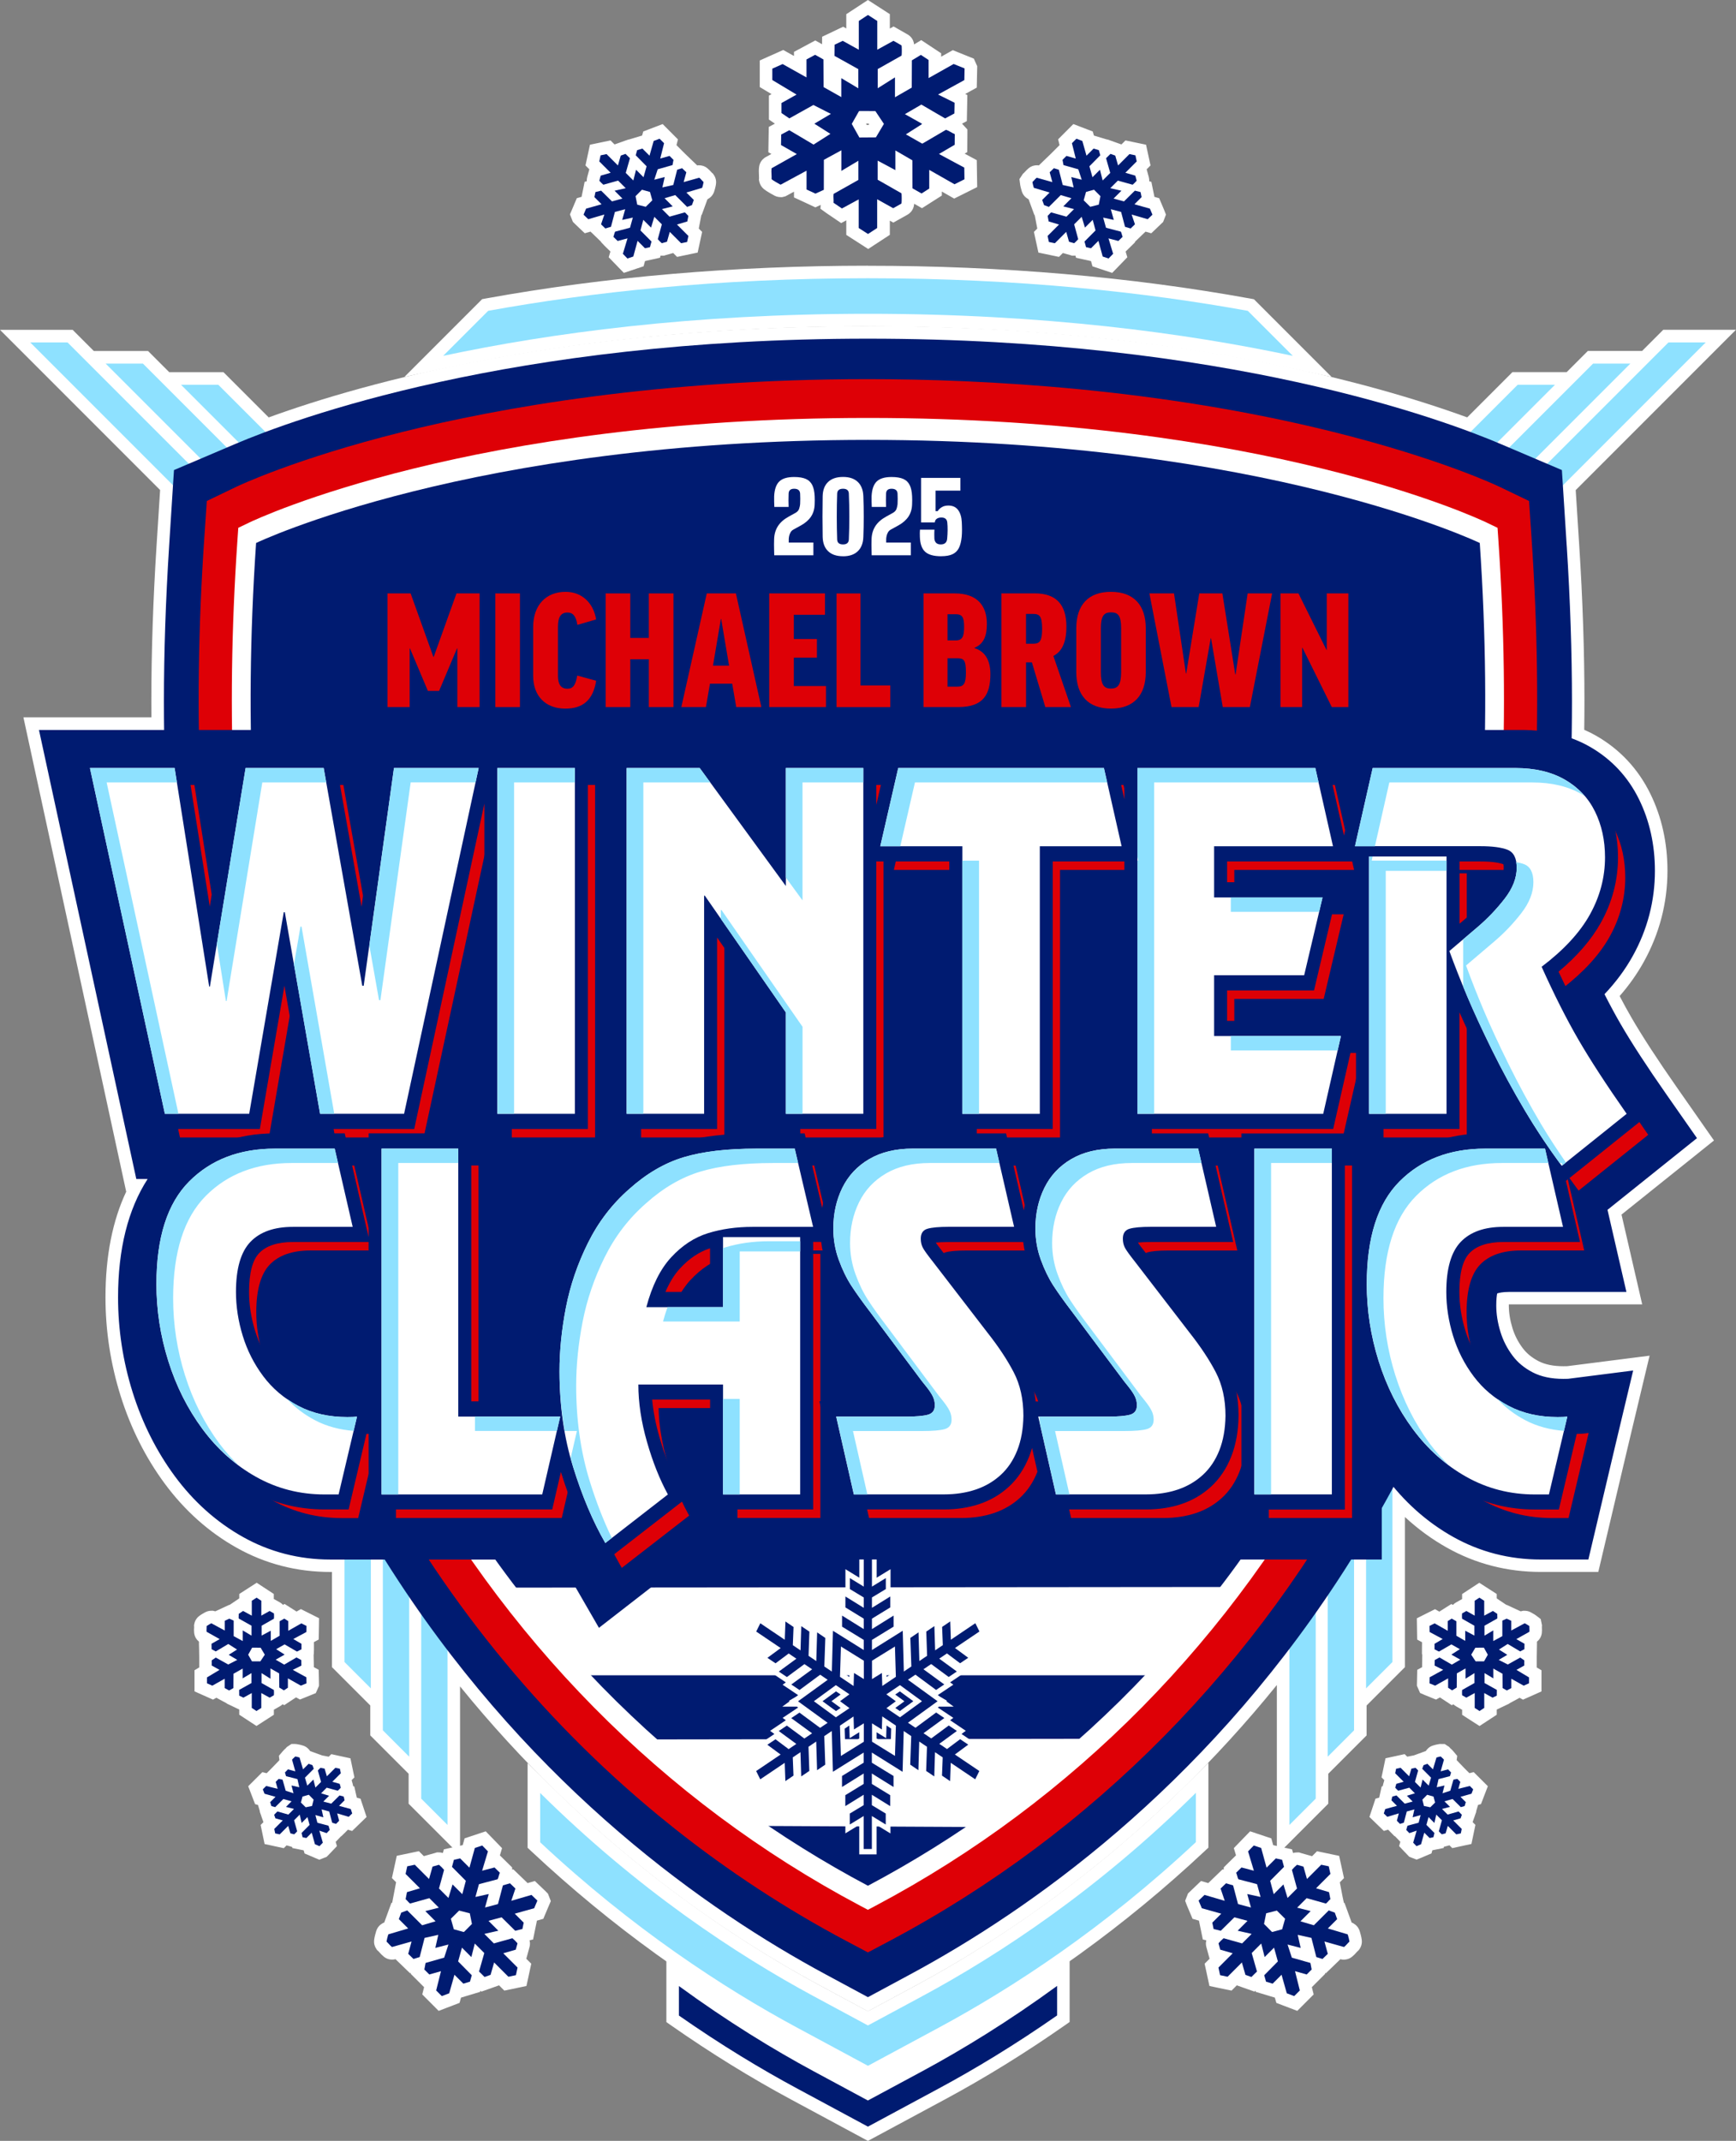
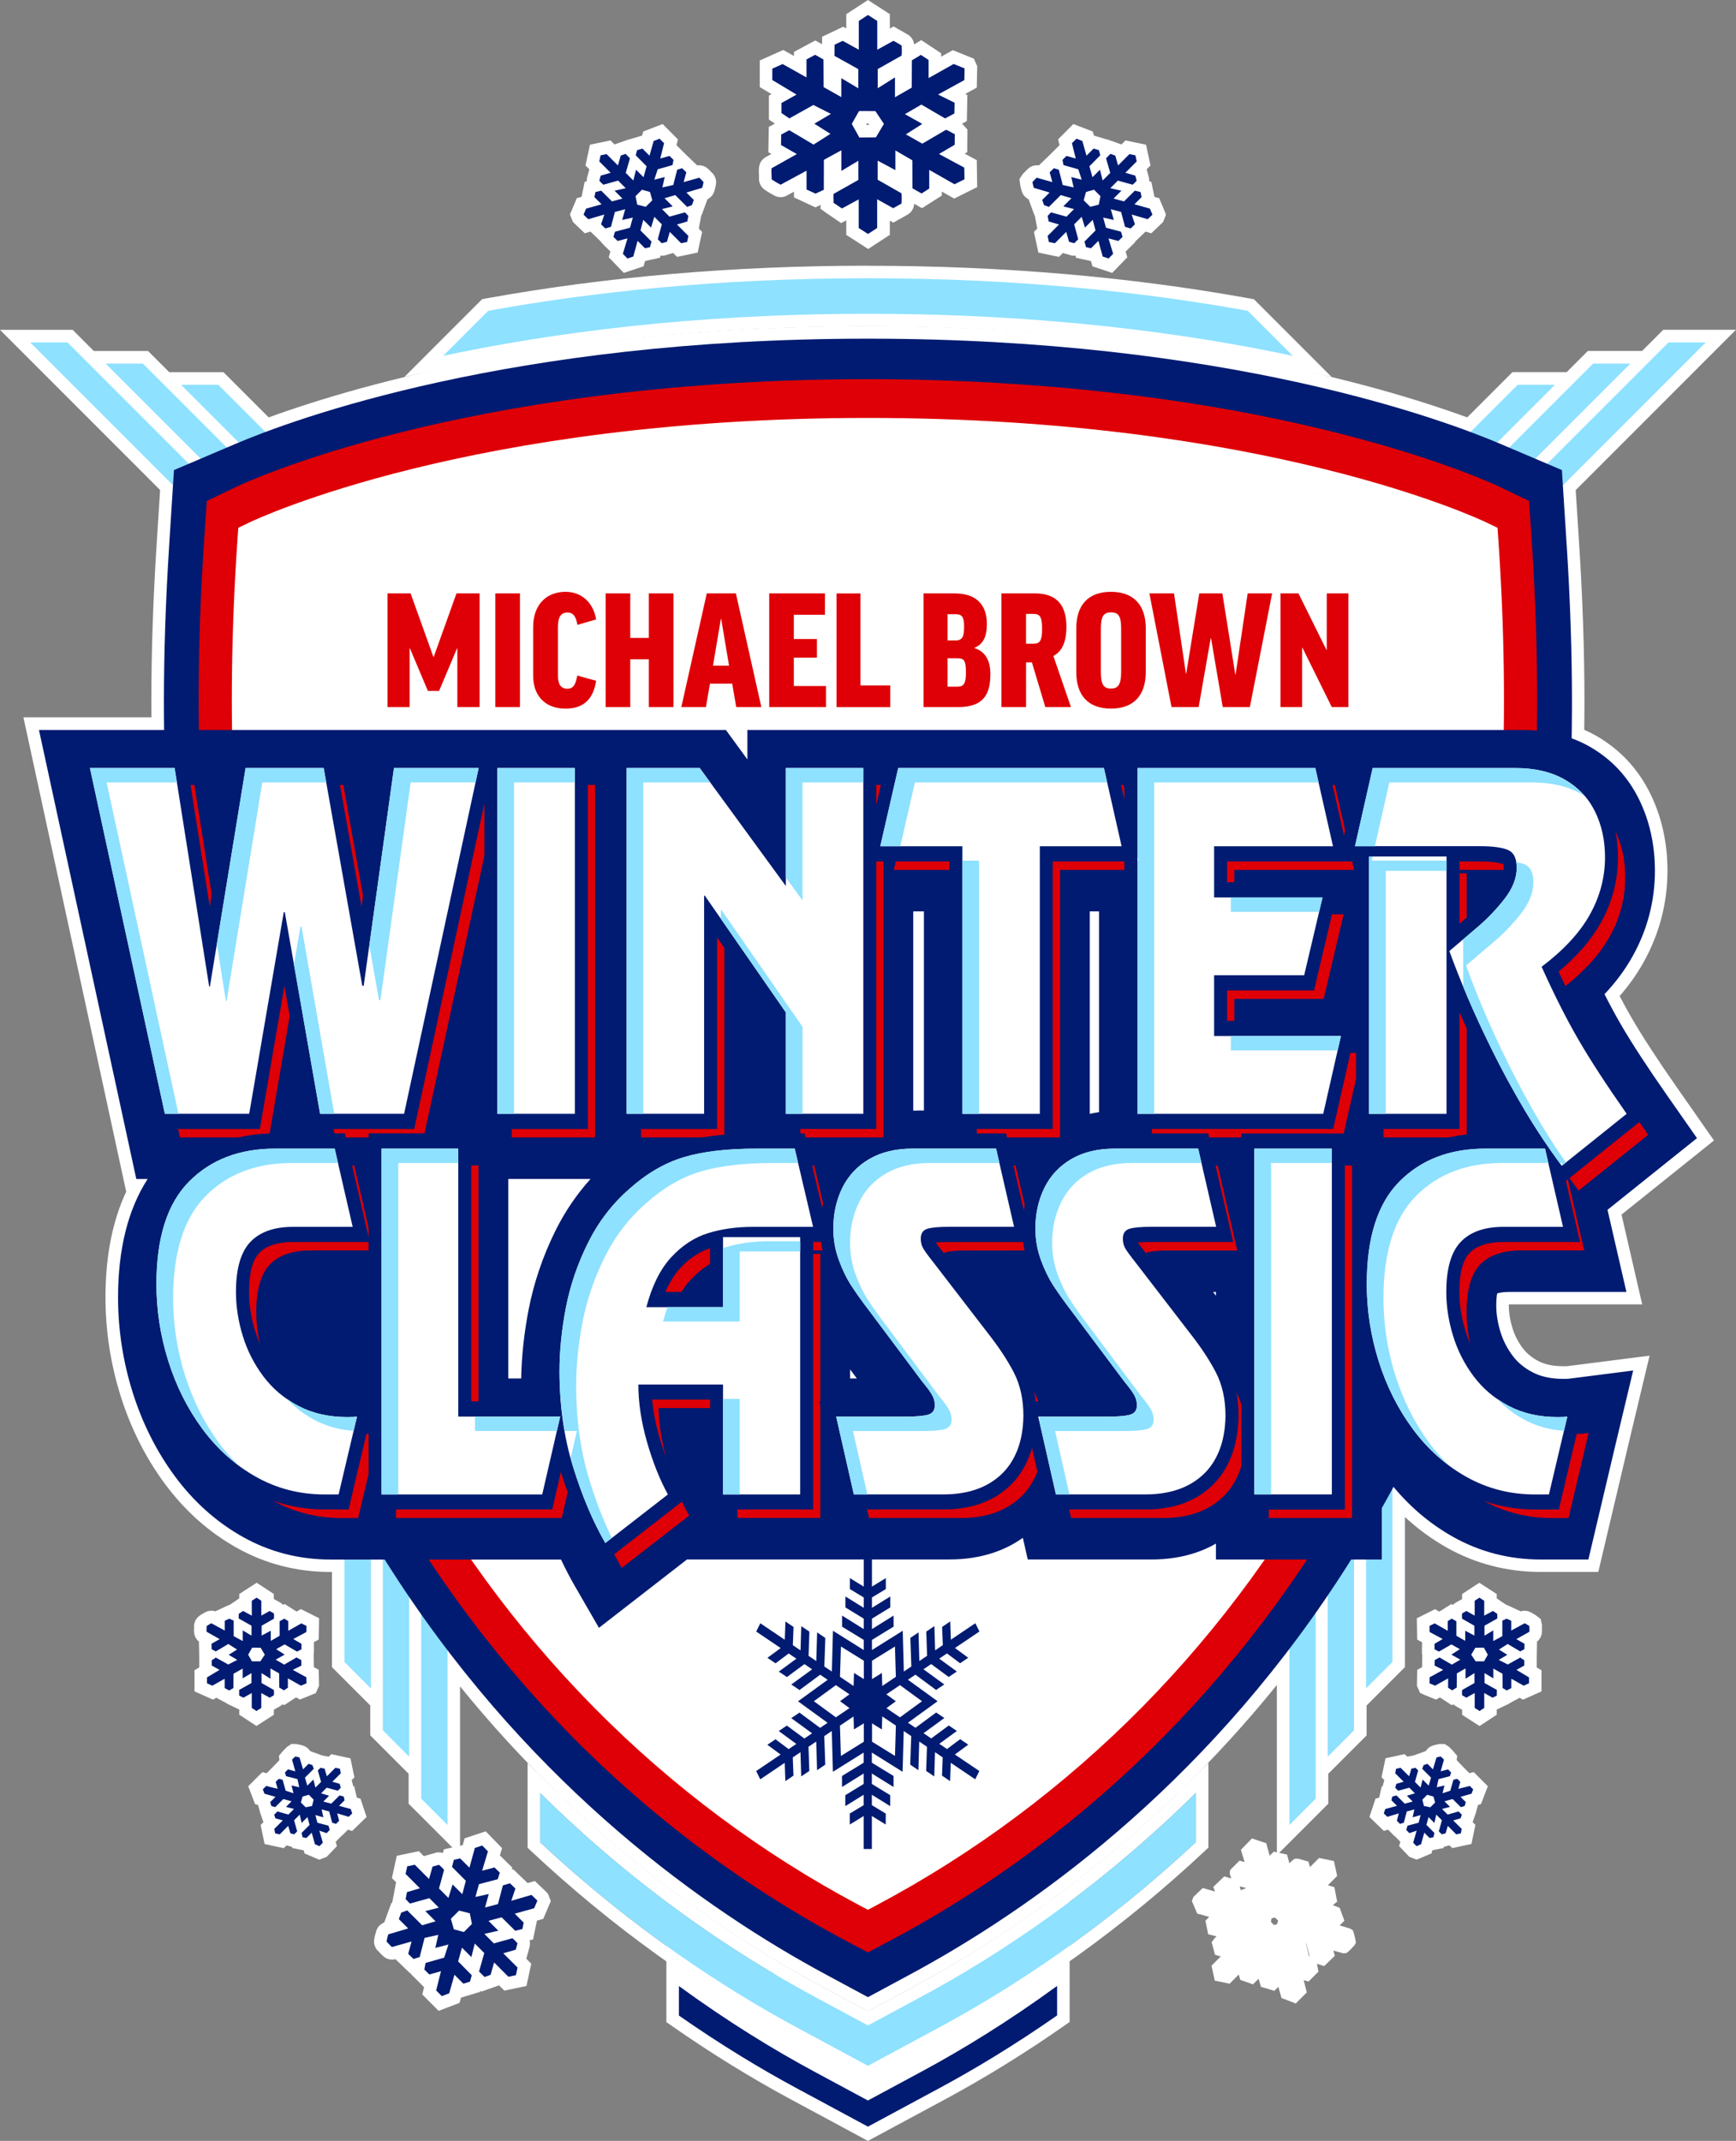
<svg xmlns="http://www.w3.org/2000/svg" id="Layer_2" data-name="Layer 2" viewBox="0 0 584.07 720">
  <rect x="0" y="0" width="584.07" height="720" fill="#808080" stroke="none" />
  <defs>
    <style>
      .cls-1 {
        fill: #fff;
      }

      .cls-2 {
        fill: #001b71;
      }

      .cls-3 {
        fill: #8ee1ff;
      }

      .cls-4 {
        fill: #de0006;
      }
    </style>
  </defs>
  <g id="Layer_5" data-name="Layer 5">
    <g>
      <g>
        <g>
-           <path class="cls-1" d="M267.14,683.76c-31.1-16.74-60.32-37.82-86.85-62.64l-.67-.63v-22.55l3.59,3.55c27.17,26.87,58.84,50.39,91.59,68.02l17.21,9.26,17.21-9.26c22.85-12.3,57.3-34.1,91.64-68.07l3.59-3.55v22.55l-.67.63c-26.55,24.84-55.79,45.93-86.9,62.69l-24.87,13.38-24.87-13.38Z" />
          <path class="cls-1" d="M402.34,602.95v16.58c-31.04,29.05-61.86,49.12-86.46,62.37l-23.87,12.85-23.87-12.85c-24.59-13.24-55.39-33.3-86.41-62.32v-16.58c32.84,32.48,66.04,54.36,92.07,68.38l18.2,9.8,18.21-9.8c26.05-14.02,59.27-35.92,92.12-68.43M406.55,592.85l-7.18,7.11c-34.16,33.8-68.43,55.48-91.16,67.72l-16.21,8.72-16.21-8.72c-22.71-12.23-56.96-33.9-91.1-67.66l-7.18-7.1v28.51l1.34,1.25c26.67,24.95,56.03,46.13,87.29,62.95l23.87,12.85,2,1.08,2-1.08,23.87-12.85c31.28-16.84,60.67-38.04,87.34-63l1.34-1.25v-28.52h0Z" />
        </g>
        <g>
          <path class="cls-1" d="M434.52,121.74c-43.96-9.36-91.91-14.1-142.52-14.1s-98.51,4.74-142.45,14.09l-6.97,1.48,20.64-20.64.65-.12c40.2-7.28,83.31-10.98,128.13-10.98s87.98,3.7,128.2,10.99l.65.12,20.64,20.64-6.97-1.48Z" />
          <path class="cls-1" d="M292.01,93.58c50.82,0,93.6,4.75,127.82,10.96l15.14,15.14c-35.96-7.65-83.84-14.15-142.96-14.15s-106.94,6.49-142.89,14.14l15.14-15.14c34.21-6.2,76.97-10.95,127.75-10.95M292.01,89.36c-44.95,0-88.18,3.71-128.5,11.01l-1.3.24-.93.93-15.14,15.14-10.07,10.07,13.93-2.96c43.81-9.32,91.58-14.04,142.01-14.04s98.26,4.73,142.08,14.06l13.93,2.97-10.07-10.07-15.14-15.14-.93-.93-1.3-.24c-40.34-7.32-83.6-11.02-128.57-11.02h0Z" />
        </g>
        <g>
          <path class="cls-1" d="M276.77,665.87c-33.31-17.94-81.45-50.52-124.09-104.7v57.68l-13.08-13.08v-10.07l-12.9-12.9v-10.07l-12.9-12.9v-33.24h-2.64c-10.91,0-21.17-2.65-30.49-7.88-9.09-5.1-17-12.16-23.52-20.98-6.31-8.53-11.2-18.25-14.54-28.89-3.32-10.56-5-21.5-5-32.51,0-14.98,2.8-27.65,8.34-37.73h-1.8L10.5,243.38h42.58c-.03-2.5-.05-5.02-.05-7.54,0-16.42.59-34.02,1.76-52.31l1.25-19.53L5.09,113.05h18.5l7.12,7.12h18.25l7.12,7.12h18.24l15.54,15.53c32.06-11.82,99.95-31.04,202.15-31.04s170.13,19.23,202.19,31.05l15.55-15.55h18.24l7.12-7.12h18.25l7.12-7.12h18.5l-51,51,1.25,19.47c1.17,18.25,1.76,35.85,1.76,52.31,0,3.7-.03,7.37-.09,11.03,1.83.73,3.55,1.56,5.13,2.47,7.59,4.36,13.43,10.61,17.35,18.58,3.68,7.5,5.55,15.89,5.55,24.94,0,10.48-2.6,20.47-7.74,29.71-2.38,4.28-5.26,8.26-8.78,12.14,1.59,3.09,3.17,5.99,4.7,8.62,3.69,6.36,8.86,14.3,15.37,23.61l11.36,16.24-30.61,24.52,6.66,28.9h-42.16c-.87,0-1.55.06-2.08.13-.05.6-.09,1.36-.09,2.3,0,2.69.43,5.4,1.31,8.28.82,2.67,2.06,5.09,3.8,7.4,1.5,2.01,3.46,3.62,5.98,4.94,2.5,1.31,5.66,1.97,9.37,1.97,1.11,0,1.52-.03,1.55-.03l24.7-3.15-6.59,27.62-9.57,40.53h-17.72c-10.92,0-21.17-2.65-30.49-7.88-6.34-3.55-12.14-8.1-17.29-13.54v54.66l-12.9,12.9v10.07l-12.9,12.9v10.07l-13.08,13.08v-58.15c-42.72,54.45-91.02,87.17-124.46,105.17l-15.24,8.2-15.24-8.2Z" />
          <path class="cls-1" d="M292.01,113.9c104.91,0,173.86,20.61,202.73,31.39l15.89-15.89h12.53l-19.43,19.43c.38.16.78.33,1.13.47l2.88,1.23,28.25-28.25h12.53l-31.99,31.99,4.01,1.71,40.82-40.82h12.53l-48.07,48.07,1.31,20.43c1.16,18.2,1.75,35.75,1.75,52.18,0,4.18-.04,8.34-.11,12.47,2.17.79,4.25,1.73,6.21,2.86,7.22,4.14,12.78,10.09,16.5,17.68,3.54,7.2,5.33,15.28,5.33,24.01,0,10.11-2.51,19.76-7.47,28.68-2.52,4.53-5.62,8.72-9.49,12.82,1.84,3.63,3.66,7,5.42,10.03,3.72,6.42,8.93,14.41,15.47,23.76l10.22,14.62-30.1,24.11,6.36,27.61h-39.51c-2.16,0-3.42.32-3.97.51-.15.75-.31,2.02-.31,4.03,0,2.9.46,5.81,1.41,8.9.89,2.91,2.24,5.54,4.12,8.05,1.7,2.26,3.88,4.07,6.69,5.54,2.81,1.47,6.29,2.21,10.34,2.21,1.28,0,1.73-.04,1.74-.04l21.76-2.77-5.88,24.65-9.19,38.91h-16.05c-10.55,0-20.46-2.56-29.46-7.61-7.57-4.25-14.3-9.91-20.06-16.84-.12.23-.24.46-.36.69v58.24l-8.86,8.86v-43.34h-4.04v57.44l-8.86,8.86v-54.24c-1.34,1.97-2.69,3.92-4.04,5.85v62.5l-8.86,8.86v-59.24c-42.85,56.37-92.03,90.36-127.57,109.49l-14.24,7.67-14.24-7.67c-35.43-19.08-84.43-52.92-127.2-109.01v58.76l-8.86-8.86v-61.98c-1.35-1.92-2.7-3.86-4.04-5.83v53.7l-8.86-8.86v-57.44h-4.04v43.34l-8.86-8.86v-34.47h-4.75c-10.55,0-20.46-2.56-29.46-7.61-8.83-4.95-16.52-11.81-22.86-20.39-6.17-8.35-10.95-17.86-14.22-28.27-3.25-10.35-4.9-21.08-4.9-31.88,0-16.23,3.35-29.63,9.95-39.83h-3.81L13.11,245.49h42.1c-.04-3.2-.07-6.42-.07-9.65,0-16.39.59-33.94,1.75-52.18l1.31-20.48L10.18,115.16h12.53l40.8,40.8,4.01-1.71-31.98-31.98h12.53l28.24,28.24,2.84-1.21c.36-.15.77-.32,1.17-.49l-19.42-19.42h12.53l15.87,15.87c28.89-10.79,97.81-31.38,202.69-31.38M292.01,109.68c-101.19,0-168.91,18.81-201.61,30.7l-13.97-13.97-1.24-1.24h-18.25l-5.88-5.88-1.24-1.24h-18.25l-5.88-5.88-1.24-1.24H0l7.2,7.2,46.67,46.67-1.19,18.58c-1.17,18.32-1.76,35.97-1.76,52.44,0,1.82,0,3.63.02,5.43H7.88l1.11,5.11,32.73,151.01.72,3.32h.06c-4.65,9.84-7.01,21.78-7.01,35.62,0,11.23,1.71,22.38,5.09,33.14,3.41,10.86,8.4,20.79,14.85,29.51,6.7,9.06,14.83,16.32,24.18,21.56,9.64,5.41,20.24,8.15,31.53,8.15h.54v32l1.24,1.24,8.86,8.86,2.8,2.8v10.07l1.24,1.24,8.86,8.86,2.8,2.8v10.07l1.24,1.24,8.86,8.86,7.2,7.2v-56.76c41.91,51.65,88.47,83.04,120.98,100.54l14.24,7.67,2,1.08,2-1.08,14.24-7.67c32.63-17.57,79.36-49.09,121.35-101v57.22l7.2-7.2,8.86-8.86,1.24-1.24v-10.07l2.8-2.8,8.86-8.86,1.24-1.24v-10.07l2.8-2.8,8.86-8.86,1.24-1.24v-50.48c4.34,4.02,9.07,7.48,14.14,10.32,9.64,5.41,20.25,8.15,31.52,8.15h19.39l.77-3.25,9.19-38.91,5.88-24.64,1.42-5.93-6.05.77-21.64,2.76c-.17,0-.57.02-1.32.02-3.37,0-6.19-.58-8.39-1.73-2.23-1.17-3.96-2.59-5.27-4.33-1.59-2.11-2.72-4.32-3.47-6.76-.82-2.68-1.22-5.18-1.22-7.66,0-.11,0-.22,0-.32.02,0,.04,0,.06,0h44.81l-1.19-5.17-5.77-25.03,28.03-22.45,3.08-2.47-2.27-3.24-10.22-14.62c-6.47-9.26-11.61-17.15-15.27-23.46-1.29-2.23-2.63-4.66-3.98-7.25,3.19-3.65,5.85-7.42,8.09-11.44,5.31-9.55,8-19.89,8-30.73,0-9.38-1.94-18.08-5.76-25.87-4.11-8.36-10.23-14.91-18.19-19.48-1.27-.73-2.62-1.41-4.05-2.03.05-3.45.07-6.63.07-9.64,0-16.52-.59-34.17-1.76-52.45l-1.18-18.52,46.72-46.72,7.2-7.2h-24.46l-1.24,1.24-5.88,5.88h-18.25l-1.24,1.24-5.88,5.88h-18.25l-1.24,1.24-13.98,13.98c-32.71-11.9-100.44-30.72-201.66-30.72h0Z" />
        </g>
        <g>
          <path class="cls-1" d="M369.29,87.91l-.78-2.86-.74.74-4.04-.9-.51-1.87c-.15.14-.29.26-.4.35l-.57.45-.84.06h-.35l-.37-.12-2.68-.75-.28-1-2.09,2.09-4.46-.94-.98-4.49,2.14-2.14-1.3-.39-.84-4.38.79-.64-1.32-.5-1.43-3.9.95-.95-2.13-.64-.95-.56-.31-.94h0s-.39-1.27-.48-2.02l-.12-.83.49-.77.15-.21.19-.17c.15-.13.29-.29.43-.45.33-.36.66-.71,1-.98l.57-.45.84-.06h.15l.3.05,1.75.49-.25-.91,3.21-3.1,1.5.46-.3-1.61,2.99-2.99.82.23-.7-2.78,3.32-3.33,4.25,1.63.71,2.51.74-.74,4.08,1.22.47,1.68,1.19-1.17,3.87,1.37.27.93,2.1-2.1,4.47.93.97,4.5-2.12,2.12,1.05.31,1.04,3.79-.69.98c-.07.08-.15.19-.26.3l1.76.43.84,4.11-.66.66,2.71.76,1.58,3.73-.47,1.24-.37.4-2.42,2.32-2.71-.79.24.73-3.3,3.18-1.32-.4.13.3v.55s-.02.83-.02.83l-.6.68-2.26,2.23-.85-.22.83,2.77-3.31,3.41-4.31-1.43ZM367.44,67.21l.41-.1.09-.44-.49-.5-.36.1-.13.47.48.48Z" />
          <path class="cls-1" d="M362.17,46.64l1.99.76,1.4,4.95,2.39-2.39,1.77.53.48,1.72-3.66,3.7,1.03,3.68,2.52-2.52.91,3.62,2.55-2.55-1.41-4.94,1.49-1.46,1.6.57.96,3.32,3.82-3.82,2.01.42.44,2.04-3.82,3.82,3.34.97.44,1.62c.02.07-.01.11-.05.16-.21.26-.94,1-1.2,1.2-.04.03-.07.06-.13.06h0l-4.92-1.37-2.55,2.55,3.74.85-2.64,2.64,3.51.95,3.65-3.61,1.92.47.35,1.7-2.41,2.41,5.2,1.46.85,2.01-.03.07-1.55,1.48-5.41-1.57,1.11,3.29-1.45,1.4-1.89-.57-1.32-5-3.46-.91.99,3.54-.11.04-3.45-.77.93,3.35.06.08,4.91,1.29c.07.03.08.09.11.14.22.43.3,1.09.51,1.54v.09s-1.41,1.38-1.41,1.38l-3.32-.87,1.56,5.18-1.53,1.58-1.98-.66-1.44-5.27-2.49,2.49-1.67-.37-.52-1.89,3.71-3.73-.95-3.57-2.61,2.61-1.1-3.62-2.53,2.53,1.35,4.94c0,.06-.03.09-.06.13-.21.27-.93.98-1.2,1.2-.04.03-.07.06-.11.06-.01,0-.03,0-.04,0l-1.66-.47-.94-3.32-3.82,3.82-2.01-.42-.44-2.03,3.82-3.82-3.47-1.03-.36-1.88c.38-.31.73-.81,1.1-1.1.03-.03.06-.06.11-.06,0,0,.01,0,.02,0l5.11,1.43,2.55-2.55-3.62-.91,2.74-2.74-3.59-1.06-4,3.98-1.62-.61-.63-1.73,2.5-2.5-5.27-1.57c-.07-.04-.07-.11-.09-.18-.08-.21-.4-1.5-.4-1.67,0-.04-.02-.08,0-.13.45-.39.88-1,1.34-1.36.04-.03.06-.06.11-.06,0,0,0,0,.02,0l5.21,1.46-.9-3.3,1.42-1.37,1.66.51,1.31,5.13,3.67.82-.79-3.49,3.51.9-1.15-3.51-4.98-1.41-.33-1.76,1.33-1.33,3.13.89-1.29-5.16,1.51-1.51M366.8,69.55l2.86-.72.57-2.85-2.08-2.1-.13-.06-2.64.73-.79,2.81,2.22,2.19M361.12,41.72l-1.93,1.94-1.51,1.51-1.68,1.69.49,1.94-.64.64-1.33,1.33-1.06,1.06h0s-1.79,1.72-1.79,1.72l-1.42,1.37-.73.71h-.05s-.3-.05-.3-.05h-.32c-.71,0-1.77.18-2.78,1.01-.51.41-.89.83-1.2,1.17-.09.1-.18.21-.28.3l-.42.37-.3.46-.88,1.33.19,1.56c-.01-.12-.02-.23-.02-.35.02.87.41,2.23.58,2.79h0c.43,1.51,1.44,2.28,2.01,2.61l.32.19.62,1.69.63,1.73.67,1.82.13.05.21,1.1.36,1.88.3,1.58-1.13,1.13.49,2.25.44,2.03.58,2.67,2.68.56,2.01.42,2.23.47,1.31-1.31.95.27,1.55.44.55.19h.74c.13,0,.28,0,.44-.01l.2.71,2.48.55,1.67.37.89.2.48,1.76,2.14.71,1.98.66,2.52.84,1.85-1.9,1.53-1.58,1.72-1.78-.58-1.92.55-.54,1.41-1.38,1.19-1.17v-.2s1.49-1.43,1.49-1.43l1.45-1.4.61-.58,1.93.56,1.76-1.68,1.55-1.48.68-.65.34-.88.61-1.59-.64-1.64-.85-2.01-.79-1.87-1.6-.45-.15-.75-.35-1.7-.53-2.61-.71-.17c.03-.47-.03-.96-.16-1.43l-.43-1.59-.28-1.02,1.3-1.3-.49-2.25-.44-2.04-.58-2.68-2.68-.56-2.01-.42-2.23-.46-1.35,1.35-.65-.23-1.6-.57-2.48-.88-.05.04-1.59-.48-1.77-.53-1.13-.34-.39-1.37-1.98-.76-1.99-.76-2.56-.98h0Z" />
        </g>
        <g>
          <path class="cls-1" d="M207.15,85.92l.83-2.77-.84.22-2.87-2.82-.03-1.36.16-.4-1.33.4-3.3-3.18.25-.73-2.71.79-2.75-2.63-.51-1.23.32-.88,1.25-2.94,2.71-.76-.66-.66.84-4.11,1.76-.43c-.09-.1-.18-.2-.23-.27l-.72-.9.32-1.25.72-2.64,1.05-.3-2.12-2.12.97-4.5,4.47-.93,2.1,2.1.27-.93,3.86-1.37,1.2,1.17.47-1.68,4.08-1.22.74.74.71-2.51,4.25-1.63,3.32,3.33-.7,2.78.82-.23,2.99,2.99-.3,1.61,1.5-.46,3.21,3.1-.25.91,1.75-.49.29-.04h.94s.68.54.68.54c.3.23.63.58.96.95.14.16.29.32.43.45l.19.17.62.89-.11.91c-.09.78-.51,2.12-.51,2.13l-.26.72-.76.56-.21.12-2.12.63.95.95-1.43,3.9-1.32.5.79.64-.84,4.38-1.3.39,2.13,2.14-.97,4.49-4.47.94-2.09-2.09-.28,1-3.07.86h-1.06s-.67-.49-.67-.49c-.12-.09-.26-.22-.42-.36l-.51,1.87-4.04.9-.74-.74-.78,2.86-4.31,1.43-3.31-3.41ZM216.63,67.21l.48-.48-.13-.47-.36-.1-.49.5.09.44.41.1Z" />
          <path class="cls-1" d="M221.9,46.64l1.51,1.51-1.29,5.16,3.13-.89,1.33,1.33-.33,1.76-4.98,1.41-1.15,3.51,3.51-.9-.79,3.49,3.67-.82,1.31-5.13,1.66-.51,1.42,1.37-.9,3.3,5.21-1.46s.01,0,.01,0c.05,0,.08.03.11.06.46.36.89.96,1.34,1.36.03.04,0,.09,0,.13,0,.17-.33,1.46-.4,1.67-.02.06-.03.14-.09.18l-5.27,1.57,2.5,2.5-.63,1.73-1.62.61-4-3.98-3.59,1.06,2.74,2.74-3.62.91,2.55,2.55,5.11-1.43s.01,0,.02,0c.05,0,.07.03.11.06.38.3.72.79,1.1,1.1l-.36,1.88-3.47,1.03,3.82,3.82-.44,2.03-2.01.42-3.82-3.82-.94,3.32-1.66.47s-.03,0-.04,0c-.04,0-.07-.03-.11-.06-.27-.22-.98-.93-1.2-1.2-.03-.04-.07-.07-.06-.13l1.35-4.94-2.53-2.53-1.1,3.62-2.61-2.61-.95,3.57,3.71,3.73-.52,1.89-1.67.37-2.49-2.49-1.44,5.27-1.98.66-1.53-1.58,1.56-5.18-3.32.87-1.41-1.38v-.09c.21-.45.29-1.11.51-1.54.03-.06.04-.12.11-.14l4.91-1.29.06-.08.93-3.35-3.45.77-.11-.04.99-3.54-3.46.91-1.32,5-1.89.57-1.45-1.4,1.11-3.29-5.41,1.57-1.55-1.48-.03-.07.85-2.01,5.2-1.46-2.41-2.41.35-1.7,1.92-.47,3.65,3.61,3.51-.95-2.64-2.64,3.74-.85-2.55-2.55-4.92,1.37h0c-.05,0-.09-.03-.13-.06-.26-.2-.99-.94-1.2-1.2-.04-.05-.08-.09-.05-.16l.44-1.62,3.34-.97-3.82-3.82.44-2.04,2.01-.42,3.82,3.82.96-3.32,1.6-.57,1.49,1.46-1.41,4.94,2.55,2.55.91-3.62,2.52,2.52,1.03-3.68-3.66-3.7.48-1.72,1.77-.53,2.39,2.39,1.4-4.95,1.99-.76M217.26,69.55l2.22-2.19-.79-2.81-2.64-.73-.13.06-2.08,2.1.57,2.85,2.86.72M222.95,41.72l-2.56.98-1.99.76-1.98.76-.39,1.37-1.13.34-1.77.53-1.59.48-.05-.04-2.48.88-1.6.57-.65.23-1.35-1.35-2.23.46-2.01.42-2.68.56-.58,2.68-.44,2.04-.49,2.25,1.3,1.3-.28,1.02-.43,1.58c-.13.47-.19.95-.16,1.43l-.71.17-.53,2.61-.35,1.7-.15.75-1.6.45-.79,1.87-.85,2.01-.67,1.58.63,1.6.34.87.7.71,1.55,1.48,1.76,1.68,1.93-.56.61.58,1.45,1.4,1.48,1.43v.1s1.2,1.27,1.2,1.27l1.41,1.38.55.54-.58,1.92,1.72,1.78,1.53,1.58,1.85,1.9,2.52-.84,1.98-.66,2.14-.71.48-1.76.89-.2,1.67-.37,2.48-.55.2-.71c.16.02.3.02.44.02h.7l.58-.19,1.57-.44.95-.27,1.31,1.31,2.23-.47,2.01-.42,2.68-.56.58-2.67.44-2.03.49-2.25-1.13-1.13.3-1.58.36-1.88.21-1.1.13-.05.67-1.82.63-1.73.62-1.69.32-.19c.57-.33,1.58-1.11,2.01-2.62h0c.14-.46.44-1.5.54-2.34h0c.14-1.06-.1-2.12-.69-2.99l-.31-.46-.42-.37c-.08-.07-.17-.18-.26-.28-.31-.35-.7-.77-1.21-1.18-1-.83-2.06-1-2.77-1h-.3l-.32.04h-.04s-.73-.7-.73-.7l-1.42-1.37-1.79-1.72h0s-1.06-1.05-1.06-1.05l-1.33-1.33-.64-.64.49-1.94-1.68-1.69-1.51-1.51-1.93-1.94h0Z" />
        </g>
        <g>
          <path class="cls-1" d="M286.84,77.86v-7.29l-3.71,2-4.94-3.35.13-1.26c.03-.33,0-.69-.01-1.06-.02-.4-.04-.83-.02-1.28l-3.96,1.8-5.08-2.36v-4.14l-5.77,3.12-.51.13h-.33c-.61,0-1.05-.23-1.22-.32-.2-.09-2.25-1.24-3-1.85h0c-.59-.45-.81-1-.89-1.38l-.06-.28.02-.29c.03-.41,0-.86-.02-1.31-.04-.72-.07-1.47.01-2.21.06-.85.53-1.39.91-1.67l.11-.08,5.31-2.98-3.17-1.81.11-6.02,4.05-2.15-3.97-2.71v-5.71l2.98-1.67-6.06-3.64v-6.38s5.68-2.55,5.68-2.55l5.82,3.26v-3.71l5.04-2.71,4.37,2.45.05-4.76,4.91-2.34,3.23,1.79v-7.24l5.18-3.39,5.25,3.38v7.26l3.36-1.85,3.64,2.08c.31.14,1.05.67,1.18,1.83.08.73.1,2.59.01,3.44l4.43-2.68,4.65,3.07v3.62l6.17-3.47,5.35,2.16.54,1.21.05.6-.12,5.04-6.36,3.5,3.14,1.56-.12,6.18-4.18,2.25c.11.03.19.07.25.09.56.18,1.14.51,1.65.81.32.18.63.38.94.49l.49.17.93.99.11.96-.04,4.73-3.09,1.81,6.3,3.39.1,6.49-5.54,2.77-6.32-3.6v3.82l-4.63,2.95-4.71-2.68.02.18c.09.7.09,2.65,0,3.46-.13,1.18-.87,1.7-1.3,1.91l-3.61,2.03-3.28-1.83v7.22l-5.18,3.38-5.25-3.37ZM304.42,63.23l.5.36-.02-8.43-1.51-.87v6.46l-5.97-3.18v1.67l7,3.99ZM279.27,63.46s.21-.14.21-.14l7.2-4.06v-1.5l-5.73,3.42v-7.09l-1.66.9-.02,8.46ZM273.68,46.16l1.78-1.13-5.51-3.48,5.23-3.1-1.47-.75-7.38,4.11,7.35,4.35ZM310.3,45.92l6.95-4.07-7.24-4.22-1.29.75,4.18,2.35-1.11,2.53-2.91,1.85,1.41.8ZM290.35,44.13l3.13-.02,1.41-2.36-1.52-2.28h-3.11s-1.27,2.22-1.27,2.22l1.37,2.44ZM303.24,29.08l1.43-.82.05-7.95-.14.14-7.15,4.03v1.4l5.81-3.66v6.87ZM280.95,29.03v-6.48l5.73,3.42v-1.49l-7.52-4.19.04,7.75,1.75.98Z" />
          <path class="cls-1" d="M292.03,5.03l3.13,2.02v9.67l5.45-3,2.62,1.49c.12.06.12.15.13.26.07.59.08,2.46,0,3.03-.01.09,0,.17-.08.24l-7.97,4.49v6.45l5.81-3.66v6.69l5.64-3.24.05-9.18,3.03-1.83,2.59,1.71v6.09l8.43-4.74,3.62,1.46.06.12-.08,3.83-8.84,4.86,5.56,2.76-.07,3.61-3.11,1.67-8-4.66-5.53,3.22,5.73,3.22-.08.19-5.33,3.39,5.41,3.07.18.02,7.84-4.59s.06-.02.09-.02c.08,0,.15.04.22.07.82.27,1.76,1,2.6,1.3l.12.12-.03,3.53-5.29,3.1,8.52,4.58.06,3.93-3.35,1.67-8.5-4.84v6.29l-2.59,1.65-3.05-1.74-.03-9.41-5.72-3.32v6.61l-5.97-3.18v6.41l7.96,4.54c.08.06.07.15.08.24.07.62.07,2.42,0,3.03-.01.12-.01.2-.13.27l-2.68,1.5-5.39-3.01v9.67l-3.08,2.01-3.13-2.01v-9.67l-5.69,3.08-2.83-1.92c.09-.88-.1-1.94,0-2.79.01-.09,0-.17.09-.23l8.28-4.66v-6.45l-5.73,3.42v-6.93l-5.88,3.2-.02,10.09-2.82,1.28-2.99-1.39v-6.33l-8.66,4.68s-.04,0-.06,0c-.1,0-.19-.07-.28-.11-.36-.17-2.4-1.38-2.62-1.6-.05-.05-.13-.08-.15-.17.07-1.07-.14-2.38-.02-3.41.01-.09,0-.17.08-.24l8.44-4.74-5.32-3.04.06-3.53,2.73-1.45,8.15,4.83,5.68-3.61-5.41-3.42,5.57-3.3-5.89-2.99-8.09,4.51-2.65-1.81v-3.36l5.08-2.84-8.16-4.9v-3.82s3.47-1.55,3.47-1.55l8.03,4.5v-6.05l2.91-1.56,2.79,1.56.05,9.3,5.96,3.36v-6.37l5.73,3.42v-6.45l-8.03-4.47.04-3.74,2.74-1.31,5.41,2.99V7.05l3.08-2.02M289.12,46.24l5.57-.04,2.7-4.53-2.88-4.32-5.28-.02-.24.08-2.42,4.26,2.56,4.56M292.01,0l-2.29,1.5-3.08,2.02-1.91,1.25v4.8l-1.05-.58-1.96.93-2.74,1.31-2.38,1.13-.02,2.52-.26-.15-2.02-1.13-2.04,1.1-2.91,1.56-2.22,1.19v1.37l-1.76-.98-1.85-1.03-1.93.86-3.47,1.55-2.5,1.12v2.74s0,3.82,0,3.82v2.38s2.05,1.23,2.05,1.23l1.91,1.15-.88.49v8.06l1.84,1.26.17.12-2.06,1.1-.04,2.48-.06,3.53-.04,2.5,1.02.58-1.95,1.09-.25.14-.22.17c-.59.44-1.58,1.43-1.74,3.17-.1.9-.06,1.75-.02,2.51.02.41.04.83.03,1.07l-.04.55.11.54c.15.74.56,1.81,1.68,2.67h0c.95.75,2.66,1.69,3.25,2h0c.27.16,1.09.61,2.26.61h.54l.59-.15.49-.13.45-.24,2.43-1.32v1.94l2.44,1.13,2.99,1.39,1.76.82,1.76-.8.04-.02-.11,1.28,2.04,1.47,2.83,1.92,2.12,1.44,1.72-.93v4.9l1.94,1.25,3.13,2.01,2.3,1.48,2.29-1.5,3.08-2.01,1.91-1.25v-4.77l1.17.66,2.06-1.15,2.68-1.5h0c.73-.41,2.04-1.42,2.26-3.46,0-.07.02-.15.02-.24l.42.24,2.21,1.26,2.14-1.36,2.59-1.65,1.95-1.24v-1.35l2.19,1.25,1.96,1.12,2.02-1.01,3.35-1.67,2.37-1.19-.04-2.65-.06-3.93-.04-2.48-2.18-1.17-1.9-1.02.88-.52.02-2.39.03-3.53v-1.68s-1.13-1.23-1.13-1.23l-.11-.12-.57-.61,1.62-.87.05-2.47.07-3.61.05-2.67-.72-.36,1.76-.97,2.13-1.17.05-2.43.08-3.83.02-.94-.38-.86-.06-.12-.69-1.56-1.58-.64-3.62-1.46-1.88-.76-1.77.99-2.15,1.21v-1.15l-1.89-1.25-2.59-1.71-2.22-1.47-2.28,1.38-.12.07c-.23-1.97-1.5-2.97-2.23-3.38h0s-2.62-1.49-2.62-1.49l-2.05-1.17-1.27.7v-4.84l-1.93-1.25-3.13-2.02-2.3-1.48h0ZM291.41,41.69l.08-.13h.76s.16.24.16.24l-.12.2h-.7s-.18-.31-.18-.31h0Z" />
        </g>
        <g>
          <path class="cls-1" d="M431.17,671.97l-1.07-3.78-1.35,1.35-4.53-1.36-.76-2.7-1.91,1.88-4.27-1.52-.51-1.78-3.08,3.08-4.99-1.04-1.09-5.02,3.1-3.1-1.91-.55-1.15-4.22.72-1.02c.18-.23.54-.61.91-.99l-2.79-.69-.93-4.55,1.28-1.28-4.05-1.13-1.79-4.23.46-1.24.38-.42,2.82-2.7,4.09,1.19-.53-1.57,3.68-3.54,2.34.7c-.02-.09-.05-.17-.07-.26-.06-.21-.1-.43-.18-.6l-.22-.47.05-1.36.6-.71,2.62-2.58,1.69.44-1.23-4.09,3.7-3.82,4.82,1.6,1.15,4.22,1.38-1.38,4.47.99.8,2.92c.39-.4.84-.82,1.11-1.03l.57-.46.88-.07h.33l3.51.99.52,1.85,3.07-3.07,4.98,1.04,1.09,5.02-3.12,3.12,2.19.65.93,4.86-.98.8c-.15.12-.28.28-.42.43l2.24.84,1.59,4.35-1.59,1.59,3.48,1.04.95.56.33.98s.49,1.64.59,2.48l.11.78-.44.78-.16.24-.22.19c-.2.17-.39.4-.59.62-.34.38-.73.81-1.18,1.16l-.57.45-.87.08h-.15l-.3-.04-3.09-.87.48,1.76-3.57,3.45-2.44-.75.5,2.63-3.33,3.33-1.62-.46,1.03,4.11-3.71,3.72-4.76-1.82ZM440.61,657.92l-1.12-4.38-.1-.02.97,4.33.25.07ZM428.62,647.4l1.05-.29.34-1.19-1.05-1.04-1.15.29-.23,1.17,1.05,1.06ZM417.45,635.69l1.87-.72-2.21-.58.34,1.3Z" />
-           <path class="cls-1" d="M421.79,620.72l2.49.83,1.82,6.63,3.12-3.12,2.1.47.65,2.38-4.66,4.69,1.19,4.49,3.28-3.28,1.38,4.55,3.18-3.18-1.7-6.21c-.01-.07.04-.11.08-.16.27-.34,1.16-1.24,1.51-1.51.05-.04.09-.08.14-.08.02,0,.03,0,.05,0l2.08.59,1.18,4.17,4.8-4.8,2.53.53.56,2.56-4.8,4.8,4.36,1.3.45,2.36c-.48.39-.91,1.01-1.39,1.39-.04.03-.08.08-.14.08,0,0-.01,0-.02,0l-6.43-1.8-3.2,3.2,4.55,1.15-3.44,3.44,4.51,1.33,5.02-5,2.03.76.79,2.17-3.14,3.14,6.63,1.97c.08.05.09.14.12.22.09.26.51,1.88.51,2.1,0,.05.02.11-.01.16-.56.49-1.11,1.25-1.69,1.7-.04.03-.08.08-.14.08,0,0-.01,0-.02,0l-6.54-1.84,1.13,4.15-1.78,1.72-2.08-.64-1.65-6.44-4.61-1.03.99,4.39-4.41-1.13,1.44,4.41,6.25,1.78.42,2.21-1.67,1.67-3.93-1.11,1.62,6.48-1.9,1.9-2.5-.95-1.76-6.23-3.01,3.01-2.22-.67-.61-2.16,4.59-4.65-1.29-4.63-3.16,3.16-1.15-4.55-3.2,3.2,1.77,6.21-1.87,1.84-2.01-.71-1.2-4.17-4.8,4.8-2.53-.53-.55-2.56,4.8-4.8-4.2-1.22-.56-2.04c-.03-.09.01-.13.07-.2.26-.33,1.18-1.26,1.51-1.51.05-.04.09-.08.16-.08h0l6.19,1.73,3.2-3.2-4.71-1.07,3.32-3.32-4.41-1.19-4.59,4.53-2.41-.6-.44-2.13,3.02-3.02-6.54-1.83-1.07-2.53.03-.09,1.94-1.86,6.8,1.98-1.39-4.13,1.83-1.76,2.38.71,1.66,6.28,4.35,1.15-1.24-4.45.14-.05,4.33.96-1.16-4.21-.08-.1-6.17-1.62c-.08-.03-.1-.11-.13-.18-.27-.54-.37-1.37-.65-1.94v-.12s1.77-1.74,1.77-1.74l4.17,1.09-1.96-6.5,1.92-1.98M428.06,649.74l3.32-.91,1-3.54-2.78-2.75-3.59.91-.72,3.58,2.61,2.63.16.08M420.61,615.88l-1.85,1.9-1.92,1.98-1.72,1.78.71,2.37.02.06-1.15,1.13-1.77,1.74-1.19,1.18-.03.76-.38-.11-1.78,1.71-1.83,1.76-1.21,1.17-.09-.03-2.34-.68-1.76,1.68-1.94,1.86-.68.65-.34.88-.62,1.59.63,1.66,1.07,2.53.79,1.87,1.95.55.2.06.33,1.59.44,2.13.53,2.61,1.18.29c-.2.75-.19,1.54.03,2.31l.55,2,.52,1.89-.04.04-1.63,1.63.49,2.25.55,2.56.58,2.68,2.68.56,2.53.53,2.23.46,1.61-1.61.16-.16,1.46.52,2.01.71,2.48.88.31-.31.11.39,2.22.67,2.22.67,1.99.6.5,1.77,1.98.76,2.5.95,2.56.98,1.93-1.94,1.9-1.9,1.68-1.69-.58-2.31-.03-.13,1.24-1.24,1.67-1.67,1.58-1.58-.06-.29.29.09,1.79-1.72,1.78-1.72,1.33-1.29h0s.27.08.27.08l.27.04.3.04h.32c.72,0,1.78-.18,2.8-1.02.57-.46,1.03-.96,1.39-1.37.14-.16.27-.32.41-.44l.39-.35.32-.46c.35-.51.9-1.59.7-3.05h0c-.12-.96-.49-2.26-.65-2.78h0c-.42-1.45-1.33-2.24-2.03-2.65l-.44-.26-.33-.1.04-.04-.92-2.53-.79-2.17-.67-1.82-.22-.08-.43-1.99-.45-2.36-.48-2.51h-.03s1.43-1.44,1.43-1.44l-.49-2.25-.56-2.56-.58-2.67-2.68-.56-2.53-.53-2.23-.47-1.61,1.61-.06.06-1.8-.51-1.98-.56-.55-.19h-.75c-.36,0-.82.04-1.32.2l-.34-1.24-2.48-.55-2.1-.47-1.76-.39-.03-.11-.6-2.17-2.14-.71-2.49-.83-2.52-.84h0Z" />
        </g>
        <g>
          <path class="cls-1" d="M494.03,575.55v-2.59l-.73.4-3.3-1.88s-.2-1.24-.21-1.29l-1.3.79-3.39-2.24v-.68l-2.1,1.18-3.6-1.46-.54-1.2-.02-.54.07-3.2,2.1-1.16-.46-.23.09-4.43.92-.49-.39-.36-.58-.62-.05-.91.03-3.02.53-.31-2.19-1.18-.07-4.59,3.92-1.97,2.22,1.27v-.78l3.39-2.16,1.42.81c0-.09.15-1.38.15-1.38l1.11-.64,2.3-1.3.68.38v-2.55l3.69-2.41,3.74,2.4v2.62l.96-.52,3.57,2.42-.08.76,1.01-.46,3.64,1.69v1.08l1.59-.86.51-.13h.85s.58.3.58.3h0s1.13.61,1.68,1.04l.61.47.22.82.06.29-.02.3c-.01.18,0,.37.01.56.02.46.04.91-.01,1.31l-.1.86-.72.66-.14.11-1.27.71.6.34-.07,4.31-1.14.61,1.11.76v4.09l-.53.3,2.12,1.27v4.54s-4.01,1.79-4.01,1.79l-1.94-1.09v.79l-3.63,1.95-1.25-.7v1.38s-3.6,1.71-3.6,1.71l-.62-.34v2.57l-3.69,2.42-3.74-2.41ZM498.08,556.62l.08-.14-.13-.24h-.45s-.11.18-.11.18l.13.19h.47Z" />
          <path class="cls-1" d="M497.73,537.33l1.62,1.04v5l2.94-1.59,1.47.99c-.05.46.05,1,0,1.45,0,.05,0,.09-.04.12l-4.28,2.41v3.34l2.97-1.77v3.58l3.04-1.65v-5.22s1.47-.66,1.47-.66l1.54.72v3.27l4.48-2.42s.02,0,.03,0c.05,0,.1.04.14.06.18.09,1.24.72,1.36.83.03.03.07.04.08.09-.04.55.07,1.23.01,1.77,0,.05,0,.09-.04.12l-4.37,2.45,2.75,1.57-.03,1.82-1.41.75-4.21-2.5-2.94,1.87,2.8,1.77-2.88,1.71,3.05,1.55,4.18-2.33,1.37.93v1.74l-2.63,1.47,4.22,2.53v1.98s-1.79.8-1.79.8l-4.16-2.33v3.13l-1.5.81-1.44-.81-.03-4.81-3.08-1.74v3.29l-2.97-1.77v3.34l4.15,2.31-.02,1.93-1.42.68-2.8-1.55v5l-1.59,1.04-1.62-1.04v-5l-2.82,1.55-1.35-.77c-.06-.03-.06-.08-.07-.14-.04-.3-.04-1.27,0-1.57,0-.05,0-.09.04-.12l4.12-2.32v-3.34l-3.01,1.89v-3.46l-2.92,1.67-.03,4.75-1.57.95-1.34-.88v-3.15l-4.36,2.45-1.87-.76-.03-.06.04-1.98,4.57-2.51-2.88-1.43.03-1.87,1.61-.87,4.14,2.41,2.86-1.67-2.96-1.67.04-.1,2.76-1.75-2.8-1.59h-.09s-4.06,2.36-4.06,2.36c-.02,0-.03,0-.05,0-.04,0-.08-.02-.12-.03-.42-.14-.91-.52-1.35-.67l-.06-.06v-1.83s2.75-1.61,2.75-1.61l-4.41-2.37-.03-2.03,1.73-.87,4.4,2.51v-3.25l1.34-.85,1.58.9v4.87s2.97,1.72,2.97,1.72v-3.42l3.09,1.65v-3.32l-4.12-2.35s-.04-.08-.04-.12c-.04-.32-.04-1.25,0-1.57,0-.06,0-.11.07-.14l1.39-.78,2.79,1.56v-5l1.59-1.04M499.21,558.74l.12-.04,1.25-2.2-1.32-2.36-2.88.02-1.4,2.34,1.49,2.24h2.73M497.71,532.3l-2.29,1.5-1.59,1.04-1.91,1.25v1.69l-.63.35-1.36.76c-.42.23-.79.52-1.1.86l-.54-.3-2.14,1.36-1.34.85-.55.35-1.45-.83-2.02,1.01-1.73.87-2.37,1.19.04,2.65.03,2.03.04,2.48,1.63.88v.52s-.02,1.83-.02,1.83v1.67s.11.13.11.13l-.03,1.78-.03,1.87v.6s-1.64.9-1.64.9l-.05,2.43-.04,1.98-.02.93.38.86.69,1.57,1.62.71,1.87.76,1.88.76,1.31-.73.43.28,1.34.88,2.22,1.47.53-.32c.28.27.59.51.94.7l1.32.75.69.4v1.69l1.93,1.25,1.62,1.04,2.3,1.48,2.29-1.5,1.59-1.04,1.91-1.25v-1.74l.4-.19,1.42-.68,2.38-1.13v-.07s1.19-.64,1.19-.64l1.5-.81.81-.44,1.13.63,1.93-.86,1.8-.8,2.5-1.12v-2.74s0-1.98,0-1.98v-2.38s-1.59-.95-1.59-.95v-3.59h0s.04-2.49.04-2.49l.03-1.82v-.79c.95-.74,1.53-1.8,1.64-3.01.07-.63.04-1.18.02-1.59,0-.12-.02-.24-.01-.35l.04-.56-.11-.52-.32-1.55-1.23-.97c.11.09.22.18.31.28-.61-.6-1.81-1.27-2.32-1.54h0c-.68-.38-1.41-.57-2.16-.57h-.54l-.56.14-.23.06-1.41-.65-1.54-.72-1.76-.82-.09.04-.71-.48-1.47-.99-1.09-.74v-1.48l-1.94-1.25-1.62-1.04-2.3-1.48h0Z" />
        </g>
        <g>
          <path class="cls-1" d="M475.35,622.68l-2.27-2.37.42-1.45-2.76-2.86.15-.5-.73-.02-.67-.61-1.87-1.91-1.46.44-3.02-2.93,1.27-3.81,1.53-.42-.11-.11.81-3.62.91-.25-.45-.57.97-3.47.16-.05-1.12-1.12.82-3.96,3.98-.86,1.17,1.17.13-.43,3.9-.75.1.12.13-.35,3.47-1.27.32.32.23-.77.54-.96.92-.3s.98-.3,1.62-.38l.14-.02h.81s.8.52.8.52l.18.21c.08.09.19.19.29.28.29.26.58.54.79.81l.56.71-.09.99-.02.13-.12.43.08-.02,2.75,2.85-.18.58.62-.12,2.66,2.65v.03s1.47-.37,1.47-.37l2.94,2.94-1.44,3.75-1.25.35.13.13-1.09,3.64-.67.19.48.49-1.22,3.46-.09.02,1.13,1.13-.82,3.96-3.99.86-1.15-1.15-.06.21-2.63.72h-1.08s-.18-.14-.18-.14l-.2.82-3.69.76-.05-.05-.39,1.39-3.22,1.37-1.29-.5Z" />
          <path class="cls-1" d="M484.74,590.73s.03,0,.04.01c.29.34.74.66,1.01,1,.02.03.05.05.05.09l-1.09,3.89,2.47-.67,1.02,1.06-.38,1.24-3.83.98-.61,2.74,2.61-.59-.67,2.62,2.62-.86,1.06-3.72,1.32-.25.99.99-.66,2.34,3.86-.96,1.13,1.13-.57,1.48-3.7,1.04,1.79,1.79-.4,1.32-1.28.36-2.76-2.73-2.75.77,1.88,1.88-2.7.68,1.9,1.9,3.69-1.05,1.09,1.11-.42,1.2-2.48.71,2.86,2.86-.31,1.5-1.52.33-2.86-2.86-.73,2.5-1.21.33s-.02,0-.03,0c-.03,0-.06-.02-.09-.04-.19-.15-.75-.7-.9-.9-.02-.03-.05-.05-.05-.09l1.03-3.68-1.9-1.9-.63,2.8-1.97-1.97-.71,2.62,2.7,2.73-.35,1.43-1.27.26-1.8-1.8-1.09,3.89-1.5.64-.05-.02-1.1-1.15,1.18-4.04-2.46.83-1.05-1.09.42-1.41,3.74-.99.68-2.58-2.64.74-.03-.08.57-2.57-2.51.69-.06.05-.96,3.67s-.07.06-.11.08c-.32.16-.81.22-1.15.38h-.07s-1.03-1.05-1.03-1.05l.65-2.48-3.87,1.16-1.18-1.14.49-1.48,3.94-1.08-1.86-1.86.28-1.25,1.41-.39,2.79,2.77,2.67-.71-1.95-1.95,2.7-.82-1.89-1.89-3.69,1.01s0,0-.01,0c-.03,0-.06-.03-.08-.05-.2-.16-.73-.69-.9-.9-.03-.04-.06-.06-.04-.12l.35-1.24,2.48-.7-2.86-2.86.31-1.5,1.52-.33,2.86,2.86.77-2.59,1.4-.27c.23.29.6.54.82.83.02.03.05.05.04.09l-1.07,3.82,1.9,1.9.68-2.7,2.05,2.05.79-2.68-2.97-2.99.45-1.21,1.29-.47,1.87,1.87,1.17-3.94c.03-.05.08-.05.13-.07.15-.06,1.12-.3,1.25-.3.02,0,.04,0,.05,0M481.21,607.81l1.57-1.55.04-.09-.54-1.97-2.1-.59-1.63,1.66.54,2.13,2.13.43M484.74,586.52h-.29l-.31.04h0c-.7.09-1.49.31-1.89.44h0c-1.41.4-2.17,1.32-2.53,1.89l-.91.33-1.29.47-1.81.66-.24.05-1.4.27-.62.12-.86-.86-2.25.49-1.52.33-2.67.58-.56,2.68-.31,1.5-.47,2.23.94.94-.03.1-.34,1.2c-.07.24-.12.48-.14.72l-.38.1-.55,2.48-.28,1.25v.04s-1.25.34-1.25.34l-.71,2.14-.49,1.48-.84,2.52,1.9,1.85,1.18,1.14,1.78,1.72,1.42-.43.99,1,1.17,1.19h.14s.77.8.77.8l1.05,1.09h0s-.42,1.45-.42,1.45l1.68,1.76,1.1,1.15.65.68.88.34,1.59.61,1.62-.65,1.5-.64,1.87-.79.3-1.06,1.19-.24,2.61-.53.1-.42c.17-.03.34-.06.51-.11l1.17-.32.17-.05.95.95,2.25-.49,1.52-.33,2.68-.58.56-2.68.31-1.5.47-2.23-.94-.94.37-1.05.32-.9h0s.04-.15.04-.15l.51-1.43-.06-.06.17-.58.4-1.32.09-.29.97-.27.76-1.98.57-1.48.98-2.56-1.94-1.93-1.13-1.13-1.69-1.68-1.45.36-.05-.05-.99-.99-.53-.53-1.53-1.59-1.02-1.06-.17-.17.2-1.41-1.2-1.44c-.35-.44-.73-.78-1-1.03-.06-.05-.12-.11-.17-.16l-.37-.42-.41-.25-1.06-.71h-1.31Z" />
        </g>
        <g>
          <path class="cls-1" d="M144.42,670.08l1.03-4.11-1.62.46-3.33-3.33.5-2.63-2.44.75-3.57-3.45.48-1.76-3.09.87-.29.04h-.93s-.7-.53-.7-.53c-.45-.35-.83-.78-1.18-1.16-.2-.22-.39-.44-.59-.62l-.22-.19-.59-.9.09-.9c.1-.84.59-2.49.62-2.57.15-.53.5-1,1.01-1.31l.23-.14,3.49-1.04-1.59-1.59,1.59-4.35,2.24-.84c-.14-.15-.27-.31-.42-.43l-.98-.8.93-4.86,2.19-.65-3.12-3.12,1.09-5.02,4.98-1.04,3.07,3.07.52-1.85,3.49-.99h1.08s.7.51.7.51c.28.22.72.64,1.12,1.05l.8-2.92,4.47-.99,1.37,1.38,1.16-4.21,4.82-1.6,3.7,3.82-1.23,4.09,1.69-.44,3.22,3.17.05,1.36-.22.58c-.08.17-.13.39-.18.6-.02.08-.05.17-.07.26l2.34-.7,3.68,3.54-.53,1.57,4.09-1.19,3.17,3.03.46,1.24-.29.86-1.47,3.46-4.05,1.13,1.28,1.28-.93,4.55-2.79.69c.37.37.73.76.91.99l.71.9-.3,1.28-.83,3.06-1.91.56,3.1,3.1-1.09,5.02-4.99,1.04-3.08-3.08-.51,1.78-4.27,1.52-1.92-1.88-.76,2.7-4.53,1.36-1.35-1.35-1.07,3.78-4.76,1.82-3.71-3.72ZM143.46,657.92l.25-.07.98-4.33-.1.02-1.12,4.38ZM155.45,647.4l1.05-1.06-.23-1.17-1.15-.29-1.05,1.04.34,1.19,1.05.29ZM166.62,635.69l.34-1.3-2.21.58,1.87.72Z" />
          <path class="cls-1" d="M162.28,620.72l1.92,1.98-1.96,6.5,4.17-1.09,1.77,1.74v.12c-.27.57-.37,1.4-.64,1.94-.04.07-.05.15-.13.18l-6.17,1.62-.08.1-1.16,4.21,4.33-.96.14.05-1.24,4.45,4.35-1.15,1.66-6.28,2.38-.71,1.83,1.76-1.39,4.13,6.8-1.98,1.94,1.86.03.09-1.07,2.53-6.54,1.83,3.02,3.02-.44,2.13-2.41.6-4.59-4.53-4.41,1.19,3.32,3.32-4.71,1.07,3.2,3.2,6.19-1.73h0c.07,0,.11.04.16.08.33.25,1.25,1.18,1.51,1.51.05.06.1.11.07.2l-.56,2.04-4.2,1.22,4.8,4.8-.55,2.56-2.53.53-4.8-4.8-1.2,4.17-2.01.71-1.87-1.84,1.77-6.21-3.2-3.2-1.15,4.55-3.16-3.16-1.29,4.63,4.59,4.65-.61,2.16-2.22.67-3-3.01-1.76,6.23-2.49.95-1.9-1.9,1.62-6.48-3.93,1.11-1.67-1.67.42-2.21,6.25-1.78,1.44-4.41-4.41,1.13.99-4.39-4.61,1.03-1.65,6.44-2.08.64-1.78-1.72,1.13-4.15-6.54,1.84s-.01,0-.02,0c-.06,0-.09-.04-.14-.08-.58-.45-1.12-1.21-1.69-1.7-.03-.05-.01-.11-.01-.16,0-.21.41-1.83.51-2.1.03-.08.03-.17.12-.22l6.63-1.97-3.14-3.14.79-2.17,2.03-.76,5.02,5,4.51-1.33-3.44-3.44,4.55-1.15-3.2-3.2-6.43,1.8s-.01,0-.02,0c-.06,0-.09-.04-.14-.08-.48-.37-.9-1-1.39-1.39l.45-2.36,4.36-1.3-4.8-4.8.56-2.56,2.53-.53,4.8,4.8,1.18-4.17,2.08-.59s.04,0,.05,0c.06,0,.09.04.14.08.34.27,1.24,1.16,1.51,1.51.04.05.09.09.08.16l-1.7,6.21,3.18,3.18,1.38-4.55,3.28,3.28,1.19-4.49-4.66-4.69.65-2.38,2.1-.47,3.12,3.12,1.82-6.63,2.49-.83M156.01,649.74l.16-.08,2.61-2.63-.72-3.58-3.59-.91-2.78,2.75,1,3.54,3.32.91M163.46,615.88l-2.52.84-2.49.83-2.14.71-.6,2.17-.03.11-1.76.39-2.1.47-2.48.55-.34,1.24c-.5-.16-.96-.21-1.32-.21h-.7l-.58.19-2,.56-1.8.51-.06-.06-1.61-1.61-2.23.47-2.53.53-2.68.56-.58,2.67-.56,2.56-.49,2.25,1.43,1.43h-.03s-.48,2.52-.48,2.52l-.45,2.36-.38,1.97-.27.1-.67,1.82-.79,2.17-.92,2.53.04.04-.33.1-.44.26c-.7.41-1.61,1.2-2.03,2.65h0c-.16.53-.54,1.83-.65,2.8h0c-.18,1.36.27,2.39.68,3.01l.31.47.42.37c.14.13.27.29.41.44.37.41.82.91,1.39,1.37,1.02.84,2.08,1.02,2.8,1.02h.3l.32-.04.27-.04.27-.07h0s1.33,1.28,1.33,1.28l1.78,1.72,1.79,1.73.29-.09-.06.29,1.58,1.58,1.67,1.67,1.24,1.24-.03.13-.58,2.31,1.68,1.69,1.9,1.9,1.93,1.94,2.56-.98,2.49-.95,1.98-.76.5-1.77,1.99-.6,2.22-.67,2.22-.67.11-.39.31.31,2.48-.88,2.01-.71,1.46-.52.16.16,1.61,1.61,2.23-.46,2.53-.53,2.68-.56.58-2.68.55-2.56.49-2.25-1.63-1.63-.04-.04.52-1.89.55-2c.22-.76.22-1.56.02-2.31l1.19-.29.53-2.61.44-2.13.32-1.59.2-.06,1.95-.55.79-1.87,1.07-2.53.67-1.57-.62-1.59-.34-.88-.71-.74-1.94-1.86-1.76-1.68-2.34.68-.09.03-1.21-1.17-1.83-1.76-1.78-1.71-.38.12-.03-.76-1.19-1.17-1.77-1.74-1.15-1.13.02-.06.71-2.37-1.72-1.78-1.92-1.98-1.85-1.9h0Z" />
        </g>
        <g>
          <path class="cls-1" d="M82.61,575.54v-2.57l-.62.34-3.59-1.71v-1.38s-1.26.7-1.26.7l-3.63-1.95v-.79l-1.94,1.09-4.02-1.79v-4.54s2.13-1.27,2.13-1.27l-.53-.3v-4.09l1.11-.76-1.14-.61-.07-4.31.6-.34-1.25-.7-.86-.66-.12-1.03c-.04-.35-.03-.81,0-1.26.01-.19.02-.39.01-.56l-.02-.3.23-1.05.67-.54c.57-.45,1.7-1.05,1.77-1.09l.42-.2.61-.06h.27l.54.14,1.59.86v-1.08l3.64-1.69,1.01.46-.07-.75,1.03-.72,2.52-1.72.96.52v-2.62l3.74-2.4,3.69,2.41v2.55l.68-.38,3.35,1.88.2,1.18c.01.08.02.17.02.26l1.42-.81,3.39,2.16v.78l2.22-1.27,3.92,1.97-.07,4.59-2.19,1.18.53.31.03,3.87-.93.99-.1.05.92.5.08,4.43-.46.23,2.1,1.16.08,3.67-.55,1.2-.81.38-2.82,1.14-2.1-1.18v.68l-3.4,2.24-1.3-.78s-.14,1.2-.14,1.2l-1.07.65-2.3,1.32-.73-.4v2.59l-3.74,2.41-3.69-2.42ZM85.99,556.62h.48s.13-.2.13-.2l-.11-.18h-.45s-.13.23-.13.23l.08.14Z" />
          <path class="cls-1" d="M86.34,537.33l1.59,1.04v5l2.79-1.56,1.39.78c.06.03.06.08.07.14.04.32.04,1.25,0,1.57,0,.05,0,.09-.04.12l-4.12,2.35v3.32l3.09-1.65v3.42l2.96-1.72v-4.87s1.59-.9,1.59-.9l1.34.85v3.25l4.4-2.51,1.73.87-.03,2.03-4.41,2.37,2.74,1.61v1.83s-.05.06-.05.06c-.44.15-.92.53-1.35.67-.04.01-.08.03-.12.03-.01,0-.03,0-.05,0l-4.06-2.37h-.09s-2.8,1.6-2.8,1.6l2.76,1.75.04.1-2.96,1.67,2.86,1.67,4.14-2.41,1.61.87.03,1.87-2.88,1.43,4.57,2.51.04,1.98-.03.06-1.87.76-4.36-2.45v3.15l-1.34.88-1.57-.95-.03-4.75-2.92-1.67v3.46l-3.01-1.89v3.34l4.12,2.32s.03.08.04.12c.04.3.04,1.26,0,1.57,0,.06,0,.11-.07.14l-1.35.77-2.82-1.55v5l-1.62,1.04-1.59-1.04v-5l-2.8,1.55-1.42-.68-.02-1.93,4.15-2.31v-3.34l-2.97,1.77v-3.29l-3.08,1.74-.03,4.81-1.44.81-1.5-.81v-3.13l-4.16,2.33-1.8-.8v-1.98s4.22-2.53,4.22-2.53l-2.63-1.47v-1.74l1.37-.93,4.18,2.33,3.05-1.55-2.88-1.71,2.8-1.77-2.94-1.87-4.21,2.5-1.41-.75-.03-1.82,2.75-1.57-4.37-2.45s-.04-.08-.04-.12c-.06-.54.05-1.21.01-1.77,0-.05.05-.06.08-.09.11-.11,1.17-.74,1.36-.83.05-.02.09-.06.14-.06.01,0,.02,0,.03,0l4.48,2.42v-3.27l1.54-.72,1.46.66v5.22s3.05,1.65,3.05,1.65v-3.58l2.97,1.77v-3.34l-4.28-2.41s-.04-.08-.04-.12c-.05-.44.05-.99,0-1.45l1.47-.99,2.94,1.59v-5l1.62-1.04M84.86,558.74h2.73s1.49-2.25,1.49-2.25l-1.4-2.34-2.88-.02-1.32,2.36,1.25,2.2.12.04M86.36,532.3l-2.3,1.48-1.62,1.04-1.94,1.25v1.48l-1.09.74-1.47.99-.71.48-.09-.04-1.76.82-1.54.72-1.41.65-.22-.06-.53-.14h-.58c-.75,0-1.48.19-2.16.57h0c-.41.22-1.28.7-1.92,1.2h0c-.85.65-1.43,1.57-1.63,2.6l-.11.54.04.55c0,.08,0,.2-.02.32-.02.42-.05.98.02,1.6.11,1.2.69,2.26,1.62,3v.79s.05,1.82.05,1.82l.04,2.48h0v3.59l-1.59.95v2.38s0,1.98,0,1.98v2.74s2.5,1.12,2.5,1.12l1.8.8,1.93.86,1.13-.63.81.44,1.5.81,1.19.64v.07s2.38,1.13,2.38,1.13l1.42.68.4.19v1.74l1.91,1.25,1.59,1.04,2.29,1.5,2.3-1.48,1.62-1.04,1.93-1.25v-1.69l.69-.4,1.32-.75c.35-.19.66-.43.94-.7l.53.32,2.22-1.47,1.34-.88.43-.28,1.31.73,1.88-.76,1.87-.76,1.58-.64.69-1.56.38-.86v-1.01s-.04-1.98-.04-1.98l-.05-2.43-1.63-.9v-.6s-.05-1.87-.05-1.87l-.03-1.78.06-.07.05-1.74v-1.83s-.02-.52-.02-.52l1.63-.88.04-2.48.03-2.03.04-2.65-2.37-1.19-1.73-.87-2.02-1.01-1.45.83-.55-.35-1.34-.85-2.14-1.36-.54.3c-.31-.34-.68-.63-1.1-.86l-1.36-.76-.63-.35v-1.69l-1.91-1.25-1.59-1.04-2.29-1.5h0Z" />
        </g>
        <g>
          <path class="cls-1" d="M106.64,622.84l-2.43-1.03-.39-1.39-.05.05-3.69-.76-.2-.83-.14.11-.81.05h-.35l-.37-.12-2.22-.6-.06-.21-1.15,1.15-3.98-.86-.82-3.96,1.13-1.13-.09-.02-1.22-3.46.48-.49-.67-.19-1.09-3.64.13-.13-1.25-.35-1.44-3.75,2.94-2.94,1.48.37v-.03s2.65-2.65,2.65-2.65l.62.12-.18-.58,2.75-2.85.08.02-.12-.43-.16-1.09.66-.81c.17-.22.45-.49.75-.75.1-.09.21-.19.29-.28l.18-.21.76-.51h.82s.16.01.16.01c.67.08,1.7.41,1.71.41l.71.25.52.72.14.23.24.8.32-.32,3.47,1.27.15.41.08-.09,1.23.15,2.66.51.13.43,1.17-1.17,3.98.86.82,3.96-1.12,1.12.16.05.95,3.39-.46.64.93.26.81,3.62-.11.11,1.53.42,1.27,3.81-3.02,2.93-1.46-.44-2.47,2.51-.8.02.15.5-2.76,2.86.42,1.45-2.27,2.37-1.24.48-.84-.32Z" />
          <path class="cls-1" d="M99.33,590.73s.04,0,.05,0c.13,0,1.09.24,1.25.3.05.02.1.02.13.07l1.17,3.94,1.87-1.87,1.29.47.45,1.21-2.97,2.99.79,2.68,2.05-2.05.68,2.7,1.9-1.9-1.07-3.82s.02-.06.04-.09c.22-.28.59-.54.82-.83l1.4.27.77,2.59,2.86-2.86,1.52.33.31,1.5-2.86,2.86,2.48.7.35,1.24c.02.05,0,.08-.04.12-.16.2-.69.74-.9.9-.03.02-.05.05-.08.05,0,0,0,0-.01,0l-3.69-1.01-1.89,1.89,2.7.82-1.95,1.95,2.67.71,2.79-2.77,1.41.39.28,1.25-1.86,1.86,3.94,1.08.49,1.48-1.18,1.14-3.87-1.16.65,2.48-1.03,1.05h-.07c-.34-.16-.83-.22-1.15-.38-.04-.02-.09-.03-.11-.08l-.96-3.67-.06-.05-2.51-.69.57,2.57-.03.08-2.64-.74.68,2.58,3.74.99.42,1.41-1.05,1.09-2.46-.83,1.18,4.04-1.1,1.15-.05.02-1.5-.64-1.09-3.89-1.8,1.8-1.27-.26-.35-1.43,2.7-2.73-.71-2.62-1.97,1.97-.63-2.8-1.9,1.9,1.03,3.68s-.03.06-.05.09c-.15.19-.7.74-.9.9-.03.02-.05.04-.09.04,0,0-.02,0-.03,0l-1.21-.33-.73-2.5-2.86,2.86-1.52-.33-.31-1.5,2.86-2.86-2.48-.71-.42-1.2,1.09-1.11,3.69,1.05,1.9-1.9-2.7-.68,1.88-1.88-2.75-.77-2.76,2.73-1.28-.36-.4-1.32,1.79-1.79-3.7-1.04-.57-1.48,1.13-1.13,3.86.96-.66-2.34.99-.99,1.32.25,1.06,3.72,2.62.86-.67-2.62,2.61.59-.61-2.74-3.83-.98-.38-1.24,1.02-1.06,2.47.67-1.09-3.89s.02-.06.04-.09c.27-.34.72-.67,1.01-1,.01,0,.03-.01.04-.01M102.85,607.81l2.13-.43.54-2.13-1.63-1.66-2.1.59-.54,1.97.05.09,1.57,1.55M99.34,586.52h-1.28l-1.1.72-.46.31-.37.42h0s-.06.05-.12.11c-.27.24-.63.57-.98,1l-1.2,1.42.18,1.46-.17.18-1.02,1.06-1.54,1.59-.52.52-.99.99-.05.05-1.45-.36-1.69,1.68-1.13,1.13-1.94,1.93.98,2.56.57,1.48.76,1.98.97.27.09.29.4,1.32.17.58-.06.06.51,1.43.04.15h0s.32.91.32.91l.37,1.05-.94.94.46,2.23.31,1.5.56,2.68,2.68.58,1.52.33,2.25.49.95-.95.17.05,1.09.3.54.18h.06s.09.37.09.37l2.61.53,1.19.24.3,1.06,1.87.79,1.5.64,1.57.67,1.59-.62.88-.34.7-.7,1.1-1.15,1.68-1.76-.42-1.44h0s1.05-1.09,1.05-1.09l.77-.8h.07s1.24-1.2,1.24-1.2l.98-1,1.42.43,1.78-1.72,1.18-1.14,1.9-1.85-.84-2.52-.49-1.48-.71-2.14-1.25-.34v-.04s-.29-1.25-.29-1.25l-.55-2.48-.38-.1c-.03-.24-.08-.48-.15-.72l-.34-1.2-.03-.1.94-.94-.47-2.23-.31-1.5-.56-2.68-2.67-.58-1.52-.33-2.25-.49-.86.86-.62-.12-1.4-.27-.24-.05-1.81-.66-1.29-.47-.91-.33c-.36-.57-1.12-1.49-2.53-1.89h0c-.4-.12-1.18-.34-1.89-.43h0s-.28-.04-.28-.04h-.31Z" />
        </g>
        <g>
          <path class="cls-1" d="M267.14,704.22c-13.42-7.22-26.86-15.52-39.93-24.64l-.9-.63v-30.1l3.35,2.44c9.82,7.16,19.27,10.61,28.41,13.96,5.85,2.14,11.38,4.16,16.73,7.04l17.21,9.26,17.21-9.26c10.91-5.87,27.46-15.18,45.19-28.12l3.35-2.45v37.18l-.9.63c-13.07,9.13-26.53,17.43-39.98,24.68l-24.87,13.38-24.87-13.38Z" />
          <path class="cls-1" d="M355.65,645.88v31.93c-14.27,9.97-27.77,18.09-39.78,24.55l-23.87,12.85-23.87-12.85c-11.99-6.46-25.47-14.57-39.72-24.51v-24.85c16.35,11.93,31.85,13.87,45.38,21.16l18.2,9.8,18.21-9.8c13.55-7.3,29.07-16.33,45.44-28.27M359.87,637.58l-6.7,4.89c-17.65,12.87-34.11,22.13-44.95,27.97l-16.21,8.72-16.21-8.72c-5.48-2.95-11.08-5-17.01-7.17-9.01-3.29-18.32-6.7-27.89-13.68l-6.7-4.89v35.35l1.8,1.26c13.13,9.17,26.63,17.5,40.14,24.77l23.87,12.85,2,1.08,2-1.08,23.87-12.85c13.53-7.28,27.05-15.63,40.19-24.81l1.8-1.26v-42.43h0Z" />
        </g>
      </g>
      <g>
        <g>
          <polygon class="cls-3" points="573.88 115.16 561.35 115.16 510.04 166.47 522.57 166.47 573.88 115.16" />
          <polygon class="cls-3" points="548.52 122.28 535.99 122.28 484.68 173.59 497.21 173.59 548.52 122.28" />
          <polygon class="cls-3" points="523.16 129.4 510.62 129.4 459.31 180.71 471.84 180.71 523.16 129.4" />
        </g>
        <g>
          <polygon class="cls-3" points="10.18 115.16 22.72 115.16 74.03 166.47 61.49 166.47 10.18 115.16" />
          <polygon class="cls-3" points="35.55 122.28 48.08 122.28 99.39 173.59 86.86 173.59 35.55 122.28" />
          <polygon class="cls-3" points="60.91 129.4 73.44 129.4 124.76 180.71 112.22 180.71 60.91 129.4" />
        </g>
      </g>
      <path class="cls-3" d="M402.34,602.95c-32.86,32.51-66.08,54.41-92.12,68.43l-18.21,9.8-18.2-9.8c-26.03-14.02-59.23-35.9-92.07-68.38v16.58c31.02,29.02,61.82,49.08,86.41,62.32l23.87,12.85,23.87-12.85c24.6-13.25,55.42-33.32,86.46-62.37v-16.58Z" />
      <path class="cls-3" d="M419.82,104.54c-34.22-6.21-77-10.96-127.82-10.96s-93.54,4.74-127.75,10.95l-15.14,15.14c35.95-7.65,83.82-14.14,142.89-14.14s107,6.5,142.96,14.15l-15.14-15.14Z" />
      <g>
        <polygon class="cls-3" points="433.81 613.76 442.67 604.9 442.67 532.33 433.81 541.19 433.81 613.76" />
        <polygon class="cls-3" points="446.71 590.79 455.57 581.93 455.57 509.36 446.71 518.22 446.71 590.79" />
        <polygon class="cls-3" points="459.61 567.82 468.48 558.96 468.48 486.39 459.61 495.26 459.61 567.82" />
        <polygon class="cls-3" points="150.57 613.76 141.71 604.9 141.71 532.33 150.57 541.19 150.57 613.76" />
        <polygon class="cls-3" points="137.67 590.79 128.81 581.93 128.81 509.36 137.67 518.22 137.67 590.79" />
        <polygon class="cls-3" points="124.77 567.82 115.91 558.96 115.91 486.39 124.77 495.26 124.77 567.82" />
      </g>
      <g>
        <g>
          <path class="cls-2" d="M527.12,183.66l-1.63-25.57-20.63-8.78c-19.51-8.31-92.54-35.41-212.85-35.41s-193.33,27.1-212.85,35.41l-20.63,8.78-1.63,25.57c-1.16,18.23-1.75,35.79-1.75,52.18,0,116.59,26.54,216.12,78.88,295.81,46.15,70.27,103.64,110.76,143.74,132.35l14.24,7.67,14.24-7.67c40.11-21.59,97.6-62.08,143.75-132.35,52.34-79.7,78.88-179.23,78.88-295.82,0-16.43-.59-33.99-1.75-52.18Z" />
          <path class="cls-4" d="M515.29,180.98l-.85-12.49-9.92-4.77c-.8-.38-19.9-9.47-55.78-18.42-58.93-14.7-117.76-17.79-156.73-17.79-70.61,0-124.21,9.67-156.73,17.79-35.88,8.95-54.98,18.04-55.78,18.42l-9.92,4.77-.85,12.49c-8.19,119.85,10.18,223.51,54.59,308.1,24.92,47.46,58.23,88.53,98.1,121.4l5.59,4.52c18.03,14.29,37.33,26.95,57.76,37.79l7.23,3.83,7.23-3.83c68.45-36.3,124.29-92.9,161.46-163.71,44.41-84.59,62.78-188.25,54.59-308.1Z" />
          <path class="cls-1" d="M504.15,182.02l-.31-4.51-3.58-1.72c-2.99-1.44-74.79-35.23-208.26-35.23s-205.26,33.79-208.25,35.23l-3.58,1.72-.31,4.51c-8,117.04,9.83,218.06,52.98,300.24,36.01,68.58,90.14,123.44,156.55,158.65l2.61,1.38,2.61-1.38c66.42-35.21,120.55-90.07,156.56-158.65,43.15-82.19,60.98-183.2,52.98-300.24ZM276.59,538.12h7.69l4.23-7.1.37,7.1h4.02l-3.87,2.66.57,9.29-5.76-5.65-3.82,2.59,1.76-3.59-5.18-5.3Z" />
-           <path class="cls-2" d="M497.86,182.61s-72.1-34.67-205.85-34.67-205.85,34.67-205.85,34.67c-17.05,249.55,87.28,388.72,205.85,451.59,118.57-62.87,222.91-202.04,205.85-451.59Z" />
          <g>
            <polygon class="cls-1" points="391.01 563.42 190.63 563.42 169.24 533.94 414.78 533.72 391.01 563.42" />
            <polygon class="cls-1" points="335.71 614.49 247.46 614.04 214.71 585 367.77 584.78 335.71 614.49" />
          </g>
          <g>
            <path class="cls-2" d="M325.78,586.75l-2.74-1.84-4.42,3.31-2.6-1.75,5.92-4.33-2.73-1.84-5.9,4.35-2.6-1.75,7.01-5.11-2.76-1.85-6.95,5.13-2.53-1.7,9.97-7.23h-.02s0,0,0,0l-9.97-7.23,2.53-1.7,6.95,5.14,2.76-1.85-7.01-5.11,2.6-1.75,5.9,4.35,2.73-1.84-5.92-4.33,2.6-1.75,4.42,3.3,2.74-1.84-4.46-3.29,8.23-5.55-1.38-2.79-8.23,5.55-.22-6.15-2.73,1.85.24,6.13-2.59,1.75-.25-8.15-2.73,1.84.28,8.14-2.61,1.76-.28-9.64-2.75,1.87.34,9.6-2.53,1.7-.37-13.7h-.02s0,0,0,0l-10.34,6.47v-3.4l7.28-4.46v-3.72s-7.28,4.54-7.28,4.54v-3.51l6.17-3.78v-3.68l-6.17,3.82v-3.49l4.67-2.82v-3.69s-4.67,2.86-4.67,2.86v-11.1h-2.76v11.1l-4.67-2.86v3.69s4.67,2.82,4.67,2.82v3.49l-6.17-3.82v3.68l6.17,3.78v3.51l-7.29-4.54v3.72s7.29,4.46,7.29,4.46v3.4l-10.34-6.46h0s-.02,0-.02,0l-.37,13.7-2.53-1.7.33-9.6-2.75-1.87-.29,9.64-2.6-1.76.28-8.14-2.73-1.84-.25,8.15-2.59-1.75.24-6.12-2.73-1.85-.22,6.15-8.23-5.55-1.38,2.79,8.23,5.55-4.46,3.29,2.74,1.84,4.42-3.3,2.59,1.75-5.92,4.33,2.73,1.84,5.89-4.35,2.6,1.75-7.01,5.11,2.76,1.85,6.95-5.14,2.53,1.7-9.97,7.23h0-.02s9.97,7.24,9.97,7.24l-2.53,1.7-6.95-5.13-2.76,1.85,7.01,5.11-2.6,1.75-5.89-4.35-2.73,1.84,5.92,4.33-2.59,1.75-4.42-3.31-2.74,1.84,4.46,3.29-8.23,5.55,1.38,2.79,8.23-5.55.22,6.15,2.73-1.85-.24-6.13,2.59-1.75.25,8.15,2.73-1.84-.28-8.13,2.6-1.76.29,9.64,2.75-1.87-.33-9.6,2.53-1.7.38,13.7h0s0,0,0,0l10.34-6.46v3.41l-7.28,4.46v3.71s7.28-4.54,7.28-4.54v3.51l-6.17,3.78v3.68l6.17-3.82v3.5l-4.67,2.82v3.69s4.67-2.86,4.67-2.86v11.1h2.76v-11.1l4.67,2.86v-3.69s-4.67-2.82-4.67-2.82v-3.5l6.17,3.82v-3.68l-6.17-3.78v-3.51l7.29,4.54v-3.71s-7.29-4.46-7.29-4.46v-3.41l10.34,6.47v-.02h0s.38-13.69.38-13.69l2.53,1.7-.34,9.6,2.75,1.87.28-9.64,2.61,1.76-.28,8.13,2.73,1.84.25-8.15,2.59,1.75-.24,6.13,2.73,1.85.22-6.16,8.23,5.55,1.38-2.79-8.23-5.55,4.46-3.29ZM301.1,553.75l.31,10.18-4.57,3.08-.14-4.36-3.32,2.05v-6.18l7.71-4.77ZM290.63,564.68l-3.3-2.04-.14,4.38-4.58-3.09.32-10.19,7.71,4.78v6.16ZM273.82,572.14l7.4-5.41,4.57,3.08-3.16,2.32,3.18,2.33-4.59,3.09-7.4-5.41ZM282.91,590.54l-.31-10.19,4.57-3.08.14,4.36,3.32-2.05v6.19l-7.71,4.78ZM293.39,579.59l3.3,2.04.14-4.38,4.59,3.09-.31,10.19-7.72-4.78v-6.16ZM302.79,577.55l-4.56-3.08,3.16-2.32-3.18-2.33,4.59-3.09,7.4,5.41-7.4,5.41Z" />
            <path class="cls-1" d="M294.93,623.64h-5.84v-9.92l-4.67,2.86v-7.1s-1.5.93-1.5.93v-7.13l-1.12.7.02-7.03-.47.29-2.44,4.12-.07-2.56-1.28.8,1.19-4.01-.02-.73-5.21,3.53-.04-1.49-5.29,3.57-.06-1.99-5.26,3.57-.22-6.16-7.35,4.96-2.93-5.9,7.36-4.96-4.46-3.29,5.28-3.54-1.45-1.06,5.29-3.56-1.08-.79,5.22-3.49-.41-.29h-4.93l2.46-1.79-.23-.17,2.38-1.39.73-.53-5.22-3.5,1.08-.79-5.29-3.56,1.46-1.06-5.28-3.54,4.46-3.3-7.36-4.96,2.93-5.9,7.35,4.96.22-6.16,5.26,3.57.06-1.99,5.29,3.56.04-1.49,5.2,3.53.02-.59-2.14-4.74,2.23,1.39v-.32s2.22,1.7,2.22,1.7l.77.48-.02-7.03,1.12.7v-7.13l1.51.93v-7.11s4.67,2.86,4.67,2.86v-9.92h5.84v9.92l4.67-2.86v7.11s1.5-.93,1.5-.93v7.13l1.13-.7-.02,7.02.87-.55,2.1-1.62v.29s.09-.05.09-.05l.04,4.01,5.2-3.52.04,1.48,5.28-3.56.06,1.99,5.26-3.57.22,6.16,7.36-4.96,2.92,5.91-7.36,4.96,4.46,3.29-5.28,3.54,1.45,1.06-5.28,3.57,1.08.78-5.22,3.5.74.53,2.36,1.38-.23.17,2.48,1.8h-4.94l-.41.29,5.22,3.49-1.08.79,5.28,3.56-1.45,1.06,5.28,3.55-4.46,3.29,7.35,4.96-2.92,5.91-7.36-4.96-.22,6.16-5.26-3.57-.06,2-5.28-3.56-.04,1.49-5.21-3.53-.04,1.27v2.72l-.07-.05-.07,2.39-2.42-3.93-.5-.31.02,7.03-1.13-.7v7.13l-1.51-.93v7.1s-4.66-2.86-4.66-2.86v9.92ZM284.18,581.36l.19,6.24,4.72-2.93v-2.11l-3.22,2-.13-4.24-1.55,1.05ZM294.93,584.67l4.72,2.92.19-6.23-1.57-1.06-.13,4.26-3.21-1.98v2.09ZM292.17,576.8l3.07,1.9.13-4.08-.13-.09.13-.1v-.24s.18.11.18.11l2.94-2.16-2.96-2.17-.13.08v-.18s-.18-.13-.18-.13l.17-.11-.13-4.05-3.09,1.91v.17l-.14-.09-.18.11v-.23l-3.07-1.89-.13,4.07.14.09-.14.11v.24s-.17-.11-.17-.11l-2.93,2.15,2.96,2.17.13-.09v.18s.19.13.19.13l-.17.12.13,4.05,3.09-1.91v-.17l.14.08.19-.12v.23ZM276.73,572.14l4.53,3.31,1.57-1.06-3.09-2.26,3.08-2.26-1.55-1.04-4.53,3.31ZM301.22,574.41l1.54,1.04,4.53-3.31-4.53-3.31-1.57,1.06,3.1,2.27-3.08,2.25ZM284.18,562.92l1.57,1.06.14-4.26,3.2,1.98v-2.09l-4.71-2.92-.2,6.23ZM298.15,559.73l.14,4.24,1.55-1.04-.19-6.23-4.72,2.92v2.11l3.22-1.99Z" />
          </g>
          <path class="cls-2" d="M325.78,586.75l-2.74-1.84-4.42,3.31-2.6-1.75,5.92-4.33-2.73-1.84-5.9,4.35-2.6-1.75,7.01-5.11-2.76-1.85-6.95,5.13-2.53-1.7,9.97-7.23h-.02s0,0,0,0l-9.97-7.23,2.53-1.7,6.95,5.14,2.76-1.85-7.01-5.11,2.6-1.75,5.9,4.35,2.73-1.84-5.92-4.33,2.6-1.75,4.42,3.3,2.74-1.84-4.46-3.29,8.23-5.55-1.38-2.79-8.23,5.55-.22-6.15-2.73,1.85.24,6.13-2.59,1.75-.25-8.15-2.73,1.84.28,8.14-2.61,1.76-.28-9.64-2.75,1.87.34,9.6-2.53,1.7-.37-13.7h-.02s0,0,0,0l-10.34,6.47v-3.4l7.28-4.46v-3.72s-7.28,4.54-7.28,4.54v-3.51l6.17-3.78v-3.68l-6.17,3.82v-3.49l4.67-2.82v-3.69s-4.67,2.86-4.67,2.86v-11.1h-2.76v11.1l-4.67-2.86v3.69s4.67,2.82,4.67,2.82v3.49l-6.17-3.82v3.68l6.17,3.78v3.51l-7.29-4.54v3.72s7.29,4.46,7.29,4.46v3.4l-10.34-6.46h0s-.02,0-.02,0l-.37,13.7-2.53-1.7.33-9.6-2.75-1.87-.29,9.64-2.6-1.76.28-8.14-2.73-1.84-.25,8.15-2.59-1.75.24-6.12-2.73-1.85-.22,6.15-8.23-5.55-1.38,2.79,8.23,5.55-4.46,3.29,2.74,1.84,4.42-3.3,2.59,1.75-5.92,4.33,2.73,1.84,5.89-4.35,2.6,1.75-7.01,5.11,2.76,1.85,6.95-5.14,2.53,1.7-9.97,7.23h0-.02s9.97,7.24,9.97,7.24l-2.53,1.7-6.95-5.13-2.76,1.85,7.01,5.11-2.6,1.75-5.89-4.35-2.73,1.84,5.92,4.33-2.59,1.75-4.42-3.31-2.74,1.84,4.46,3.29-8.23,5.55,1.38,2.79,8.23-5.55.22,6.15,2.73-1.85-.24-6.13,2.59-1.75.25,8.15,2.73-1.84-.28-8.13,2.6-1.76.29,9.64,2.75-1.87-.33-9.6,2.53-1.7.38,13.7h0s0,0,0,0l10.34-6.46v3.41l-7.28,4.46v3.71s7.28-4.54,7.28-4.54v3.51l-6.17,3.78v3.68l6.17-3.82v3.5l-4.67,2.82v3.69s4.67-2.86,4.67-2.86v11.1h2.76v-11.1l4.67,2.86v-3.69s-4.67-2.82-4.67-2.82v-3.5l6.17,3.82v-3.68l-6.17-3.78v-3.51l7.29,4.54v-3.71s-7.29-4.46-7.29-4.46v-3.41l10.34,6.47v-.02h0s.38-13.69.38-13.69l2.53,1.7-.34,9.6,2.75,1.87.28-9.64,2.61,1.76-.28,8.13,2.73,1.84.25-8.15,2.59,1.75-.24,6.13,2.73,1.85.22-6.16,8.23,5.55,1.38-2.79-8.23-5.55,4.46-3.29ZM301.1,553.75l.31,10.18-4.57,3.08-.14-4.36-3.32,2.05v-6.18l7.71-4.77ZM290.63,564.68l-3.3-2.04-.14,4.38-4.58-3.09.32-10.19,7.71,4.78v6.16ZM273.82,572.14l7.4-5.41,4.57,3.08-3.16,2.32,3.18,2.33-4.59,3.09-7.4-5.41ZM282.91,590.54l-.31-10.19,4.57-3.08.14,4.36,3.32-2.05v6.19l-7.71,4.78ZM293.39,579.59l3.3,2.04.14-4.38,4.59,3.09-.31,10.19-7.72-4.78v-6.16ZM302.79,577.55l-4.56-3.08,3.16-2.32-3.18-2.33,4.59-3.09,7.4,5.41-7.4,5.41Z" />
          <g>
            <path class="cls-4" d="M161.36,199.57v38.22h-7.49v-19.72h-.11l-6.03,14.29h-3.77l-6.03-14.29h-.11v19.72h-7.44v-38.22h7.77l7.66,21.35h.11l7.66-21.35h7.77Z" />
            <path class="cls-4" d="M174.93,199.57v38.22h-8.28v-38.22h8.28Z" />
            <path class="cls-4" d="M200.56,208.32l-6.31,1.84c-.45-3.01-1.52-4.16-3.32-4.16-2.25,0-3.21,1.53-3.21,4.85v16.4c0,2.79.9,4.38,3.21,4.38,1.8,0,2.76-1.16,3.27-4.43l6.37,1.74c-1.01,6.48-4.45,9.38-10.37,9.38-6.7,0-10.82-4.27-10.82-11.02v-16.4c0-7.43,4.34-11.86,10.93-11.86,5.46,0,9.35,3.74,10.25,9.28Z" />
            <path class="cls-4" d="M212.05,199.57v14.97h6.25v-14.97h8.28v38.22h-8.28v-16.08h-6.25v16.08h-8.28v-38.22h8.28Z" />
            <path class="cls-4" d="M237.51,237.79h-8.28l8.56-38.22h9.8l8.56,38.22h-8.45l-1.35-7.86h-7.49l-1.35,7.86ZM239.88,223.87h5.41l-2.65-15.71h-.11l-2.65,15.71Z" />
            <path class="cls-4" d="M277.56,199.57v7.17h-10.48v8.17h7.77v6.27h-7.77v9.54h10.82v7.06h-19.1v-38.22h18.76Z" />
            <path class="cls-4" d="M289.5,199.57v30.95h10.03v7.28h-18.08v-38.22h8.06Z" />
            <path class="cls-4" d="M327.86,217.86v.11c3.61,1.11,5.35,4.16,5.35,8.7,0,6.7-2.2,11.12-10.76,11.12h-11.72v-38.22h10.48c7.72,0,10.82,4.27,10.82,10.28,0,4.27-1.24,6.8-4.17,8.01ZM318.79,215.38h2.76c2.25,0,2.82-1.32,2.82-4.59s-.68-4.22-2.82-4.22h-2.76v8.8ZM318.79,230.93h3.32c2.14,0,2.87-1,2.87-4.74,0-4.22-.68-4.8-2.87-4.8h-3.32v9.54Z" />
            <path class="cls-4" d="M347.18,222.76h-1.97v15.02h-8.28v-38.22h11.21c7.44,0,10.65,4.01,10.65,11.23,0,5.11-1.46,8.33-4.39,9.81l5.91,17.19h-8.62l-4.51-15.02ZM345.21,216.49h2.53c2.2,0,2.87-1.16,2.87-5.01,0-4.27-.85-5.01-2.99-5.01h-2.42v10.02Z" />
            <path class="cls-4" d="M385.49,211.32v14.71c0,7.75-4,12.28-11.72,12.28s-11.66-4.53-11.66-12.28v-14.71c0-7.75,3.94-12.28,11.66-12.28s11.72,4.53,11.72,12.28ZM377.2,211.32c0-4.17-.96-5.38-3.38-5.38s-3.44,1.21-3.44,5.38v14.71c0,4.27,1.01,5.54,3.38,5.54s3.44-1.27,3.44-5.54v-14.71Z" />
            <path class="cls-4" d="M420.52,237.79h-9.13l-3.94-23.14h-.11l-4.06,23.14h-9.13l-7.44-38.22h8.28l4,26.94h.11l4.39-26.94h7.77l4.34,27.26h.11l4.06-27.26h8.23l-7.49,38.22Z" />
            <path class="cls-4" d="M436.86,199.57l9.41,18.98h.11v-18.98h7.27v38.22h-5.58l-9.86-19.93h-.11v19.93h-7.27v-38.22h6.03Z" />
          </g>
        </g>
        <g>
          <g>
            <path class="cls-2" d="M525.99,464.08c-4.1,0-7.62-.75-10.46-2.24-2.84-1.49-5.06-3.33-6.79-5.63-1.91-2.54-3.28-5.22-4.18-8.16-.96-3.12-1.42-6.07-1.42-9.01,0-2.26.2-3.6.36-4.3.67-.26,2.02-.58,4.21-.58h39.13l-6.32-27.42,30.01-24.04-10.02-14.33c-6.54-9.35-11.75-17.35-15.48-23.79-1.81-3.11-3.66-6.55-5.55-10.29,3.91-4.12,7.1-8.4,9.62-12.94,4.93-8.86,7.43-18.45,7.43-28.49,0-8.67-1.78-16.69-5.29-23.84-3.7-7.53-9.21-13.43-16.38-17.55-6.53-3.75-14.26-5.65-22.96-5.65H251.76v10.5l-7.67-10.5H13.49l32.59,150.33h4.17c-6.8,10.21-10.24,23.67-10.24,40.17,0,10.76,1.64,21.45,4.88,31.76,3.26,10.37,8.02,19.85,14.17,28.17,6.31,8.54,13.97,15.37,22.76,20.31,8.96,5.03,18.83,7.58,29.34,7.58h77.76c1.46,3.1,2.99,6.06,4.59,8.84l8.09,14.01,29.46-22.86h88.46c5.25,0,10.19-.76,14.69-2.27,3.65-1.22,7.03-2.97,10.11-5.2l1.7,7.47h41.5c5.25,0,10.19-.76,14.69-2.27,2.54-.85,4.94-1.95,7.21-3.29v5.56h55.21v-30.22c.54.79,1.08,1.57,1.65,2.34,6.31,8.54,13.97,15.37,22.76,20.31,8.96,5.03,18.83,7.58,29.34,7.58h15.83l9.13-38.66,5.77-24.17-21.34,2.72s-.48.05-1.76.05ZM525.94,285.96c.97,1.98,1.43,4.18,1.43,6.91,0,1.61-.19,3.16-.58,4.69.01-.4.02-.78.02-1.15,0-4.99-1.12-9.53-3.15-13.25,1.31,1.06,1.92,2.07,2.28,2.8ZM96.63,279.87h2.35l2.56,14.44h-7.28l2.36-14.44ZM73.85,362.12h-5.09l-1.9-8.75h8.48l-1.5,8.75ZM115.37,463.88c.13-.09.26-.19.38-.28v.34c-.13-.01-.25-.04-.38-.05ZM126.54,362.12h-5l-1.58-9.03h8.53l-1.95,9.03ZM154.71,373.82h-.64l.64-2.97v2.97ZM187.14,414.02c-4.22,8.51-7.26,17.43-9.02,26.5-1.55,7.98-2.38,15.85-2.5,23.42h-4.93v-67.78h28.71c-4.87,5.26-8.98,11.24-12.27,17.86ZM227.35,288.76v-8.89h3.29l6.49,8.89h-9.78ZM285.73,463.94v-4.28l3.21,4.28h-3.21ZM297.19,420.39c-.2-.85-.3-1.71-.3-2.65,0-2.06.35-3.71,1.09-5.21.27-.55.73-1.31,1.74-2.11-1.52,2.92-2.42,6.33-2.52,9.98ZM311.14,373.82h-2.04c-.72,0-1.42.03-2.13.06v-67.71h4.17v67.65ZM330.99,485.15c-.35.89-.77,1.52-1.35,2.05-.42.38-.88.72-1.39,1.02,1.78-3.18,2.78-6.98,2.78-11.08,0-.42,0-.83-.03-1.25.46,1.28.7,2.82.71,4.66-.04,1.91-.28,3.5-.72,4.6ZM365.18,420.39c-.2-.85-.3-1.71-.3-2.66,0-2.06.35-3.71,1.08-5.21.27-.55.73-1.31,1.74-2.12-1.52,2.92-2.42,6.33-2.52,9.98ZM370.05,374.33c-1.26.18-2.49.41-3.69.69v-68.85h3.69v68.16ZM398.98,485.15c-.35.89-.77,1.52-1.35,2.05-.42.38-.88.72-1.39,1.02,1.78-3.18,2.78-6.98,2.78-11.08,0-.42,0-.83-.03-1.25.46,1.28.7,2.82.71,4.66-.04,1.91-.28,3.5-.72,4.6ZM409.4,436.66l-1.92-2.49h1.92v2.49Z" />
            <path class="cls-2" d="M201.52,547.47l-8.25-14.29c-1.52-2.64-3.04-5.56-4.52-8.69h-77.59c-10.55,0-20.46-2.56-29.46-7.61-8.83-4.95-16.52-11.81-22.86-20.39-6.17-8.35-10.95-17.86-14.22-28.27-3.25-10.35-4.9-21.08-4.9-31.88,0-16.23,3.35-29.63,9.95-39.83h-3.81L13.11,245.49h231.11l7.24,9.92v-9.92h260.41c8.75,0,16.52,1.91,23.09,5.68,7.22,4.15,12.78,10.09,16.5,17.68,3.54,7.2,5.33,15.28,5.33,24.01,0,10.11-2.51,19.76-7.47,28.68-2.52,4.53-5.62,8.72-9.49,12.82,1.84,3.63,3.66,7,5.42,10.03,3.72,6.42,8.93,14.41,15.47,23.76l10.22,14.62-30.1,24.11,6.36,27.61h-39.51c-2.16,0-3.42.32-3.97.51-.15.75-.31,2.02-.31,4.03,0,2.9.46,5.81,1.41,8.9.89,2.91,2.24,5.54,4.12,8.05,1.7,2.26,3.88,4.07,6.69,5.54,2.81,1.47,6.29,2.21,10.34,2.21,1.28,0,1.73-.04,1.74-.04l21.76-2.77-5.88,24.65-9.19,38.91h-16.05c-10.55,0-20.46-2.56-29.46-7.61-8.83-4.95-16.52-11.81-22.86-20.39-.39-.53-.77-1.06-1.14-1.6v29.6h-55.79v-5.35c-2.16,1.24-4.45,2.27-6.83,3.06-4.53,1.52-9.5,2.28-14.77,2.28h-41.72l-1.65-7.28c-3.01,2.14-6.32,3.81-9.85,4.99-4.53,1.52-9.5,2.28-14.77,2.28h-88.37l-29.62,22.99ZM46.3,395.82h4.54l-.36.55c-6.76,10.15-10.18,23.6-10.18,39.97,0,10.72,1.64,21.37,4.86,31.65,3.24,10.33,7.99,19.78,14.12,28.06,6.29,8.51,13.91,15.31,22.67,20.22,8.92,5.01,18.75,7.55,29.21,7.55h77.93l.08.18c1.5,3.18,3.04,6.15,4.58,8.82l7.93,13.73,29.29-22.73h88.54c5.22,0,10.14-.76,14.61-2.26,3.6-1.21,6.98-2.94,10.03-5.16l.33-.24,1.74,7.66h41.28c5.22,0,10.14-.76,14.61-2.26,2.5-.84,4.91-1.94,7.15-3.26l.42-.25v5.77h54.63v-30.84l.59.85c.52.75,1.03,1.49,1.57,2.22,6.29,8.51,13.91,15.31,22.67,20.22,8.92,5.01,18.75,7.54,29.21,7.54h15.61l9.07-38.41,5.65-23.69-20.91,2.66s-.44.05-1.8.05c-4.14,0-7.7-.76-10.58-2.27-2.88-1.51-5.13-3.38-6.88-5.71-1.93-2.58-3.32-5.28-4.24-8.27-.97-3.16-1.44-6.15-1.44-9.13,0-2.26.2-3.63.37-4.39l.04-.18.15-.06c.58-.22,1.92-.6,4.3-.6h38.75l-6.27-27.22,29.92-23.96-9.82-14.05c-6.55-9.36-11.76-17.38-15.5-23.81-1.8-3.11-3.68-6.58-5.56-10.31l-.12-.24.18-.19c3.91-4.11,7.04-8.32,9.57-12.87,4.9-8.8,7.38-18.33,7.38-28.31,0-8.61-1.77-16.58-5.25-23.67-3.67-7.47-9.14-13.33-16.26-17.41-6.49-3.72-14.18-5.61-22.84-5.61H252.05v11.08l-8.09-11.08H13.86l32.44,149.65ZM327.41,489.1l.59-1.06c1.79-3.19,2.73-6.96,2.73-10.89,0-.41,0-.82-.03-1.23l.56-.15c.48,1.33.72,2.89.73,4.79-.04,1.97-.29,3.61-.75,4.74h0c-.37.94-.81,1.61-1.43,2.17-.43.39-.91.75-1.44,1.06l-.97.57ZM331.29,478.42c-.16,3.14-.91,6.15-2.19,8.82.13-.1.25-.2.36-.31.54-.5.93-1.09,1.26-1.92h0c.42-1.05.66-2.59.69-4.46,0-.76-.05-1.47-.13-2.13ZM395.41,489.1l.59-1.06c1.79-3.19,2.73-6.96,2.73-10.89,0-.41,0-.82-.03-1.23l.56-.15c.48,1.33.72,2.89.73,4.79-.04,1.97-.29,3.61-.75,4.74h0c-.37.94-.81,1.61-1.43,2.17-.43.39-.91.75-1.44,1.06l-.97.57ZM399.28,478.42c-.16,3.14-.91,6.14-2.19,8.82.13-.1.25-.21.36-.31.54-.5.93-1.09,1.26-1.92h0c.42-1.05.66-2.6.69-4.46,0-.76-.05-1.47-.13-2.12ZM116.04,464.3l-.31-.03c-.07,0-.15-.02-.22-.03l-1.03-.12.74-.53c.12-.08.23-.17.35-.26l.45-.33.03,1.3ZM289.58,464.28h-4.14v-5.53l4.14,5.53ZM286.02,463.6h2.28l-2.28-3.04v3.04ZM175.91,464.28h-5.51v-68.46h29.74l-.54.59c-4.85,5.24-8.96,11.23-12.21,17.79-4.21,8.48-7.23,17.37-8.98,26.4-1.54,7.92-2.37,15.77-2.49,23.35v.33ZM170.99,463.6h4.36c.14-7.52.98-15.31,2.5-23.16,1.77-9.1,4.81-18.05,9.05-26.59l.25.17-.25-.17c3.16-6.37,7.13-12.21,11.79-17.36h-27.69v67.11ZM409.69,437.54l-2.86-3.72h2.86v3.72ZM408.13,434.5l.98,1.27v-1.27h-.98ZM364.9,420.48c-.21-.87-.31-1.77-.31-2.75,0-2.12.36-3.83,1.12-5.38.27-.54.75-1.36,1.83-2.23l.41.46c-1.52,2.92-2.38,6.31-2.48,9.82l-.57.08ZM366.66,411.94c-.21.29-.34.54-.45.75-.66,1.34-.99,2.81-1.04,4.6.29-1.86.79-3.67,1.49-5.35ZM296.91,420.48c-.21-.87-.31-1.77-.31-2.75,0-2.12.36-3.83,1.12-5.38.27-.54.75-1.36,1.83-2.22l.41.46c-1.52,2.92-2.38,6.31-2.48,9.82l-.57.08ZM298.67,411.94c-.2.29-.34.54-.44.75-.66,1.34-.99,2.81-1.04,4.6.29-1.86.79-3.67,1.49-5.35ZM366.07,375.43v-69.6h4.28v68.8l-.25.04c-1.29.19-2.53.42-3.67.69l-.35.08ZM366.65,306.51v68.1c.98-.22,2.03-.42,3.11-.58v-67.52h-3.11ZM306.68,374.23v-68.39h4.75v68.32h-2.33c-.67,0-1.32.03-1.98.05l-.44.02ZM307.26,306.51v67.02c.61-.03,1.22-.05,1.84-.05h1.75v-66.97h-3.59ZM155,374.16h-1.3l.73-3.39.57.08v3.31ZM126.76,362.46h-5.47l-1.7-9.71h9.26l-2.09,9.71ZM121.77,361.78h4.54l1.8-8.35h-7.8l1.46,8.35ZM74.09,362.46h-5.55l-2.04-9.43h9.21l-1.62,9.43ZM68.99,361.78h4.62l1.38-8.07h-7.76l1.75,8.07ZM527.06,297.66l-.57-.11c.01-.39.02-.77.02-1.14,0-4.83-1.07-9.35-3.1-13.07l.41-.46c1.39,1.12,2.02,2.2,2.37,2.91h0c1,2.04,1.47,4.29,1.47,7.08,0,1.66-.19,3.23-.59,4.79ZM524.73,284.64c1.29,2.89,2.07,6.15,2.3,9.61.03-.46.05-.92.05-1.39,0-2.67-.44-4.81-1.39-6.74h0c-.19-.39-.48-.91-.96-1.49ZM101.91,294.65h-7.98l2.47-15.12h2.83l2.68,15.12ZM94.62,293.97h6.57l-2.44-13.76h-1.88l-2.25,13.76ZM237.76,289.1h-10.7v-9.57h3.71l6.99,9.57ZM227.64,288.42h8.86l-6-8.21h-2.86v8.21Z" />
          </g>
          <g>
            <polygon class="cls-4" points="90.48 382.54 101.49 318.3 112.74 382.54 142.54 382.54 168.12 263.98 137.56 263.98 127.88 333.59 115.53 263.98 87.66 263.98 76.35 333.21 65.4 263.98 34.85 263.98 60.55 382.54 90.48 382.54" />
            <rect class="cls-4" x="172.2" y="263.98" width="28.01" height="118.56" />
            <polygon class="cls-4" points="243.71 310.91 269.25 347.7 269.25 382.54 297.26 382.54 297.26 263.98 269.25 263.98 269.25 301.7 241.71 263.98 215.7 263.98 215.7 382.54 243.71 382.54 243.71 310.91" />
            <polygon class="cls-4" points="328.63 382.54 356.64 382.54 356.64 292.56 384.45 292.56 377.99 263.98 307.29 263.98 300.73 292.56 328.63 292.56 328.63 382.54" />
            <polygon class="cls-4" points="415.28 335.94 445.35 335.94 452.07 307.5 415.28 307.5 415.28 292.56 455.58 292.56 449.12 263.98 387.54 263.98 387.54 382.54 451.78 382.54 458.24 354.11 415.28 354.11 415.28 335.94" />
            <path class="cls-4" d="M122.67,482.24c-6.03,0-11.42-1.22-16.02-3.63-4.6-2.41-8.46-5.66-11.46-9.65-3.01-4.01-5.28-8.48-6.75-13.27-1.47-4.8-2.22-9.64-2.22-14.37,0-7.47,1.52-12.85,4.51-15.99,3.03-3.17,7.62-4.78,13.66-4.78h21.39l-6.59-28.57h-20.86c-12.09,0-22.02,3.81-29.5,11.33-7.52,7.56-11.34,19.44-11.34,35.3,0,8.89,1.36,17.73,4.05,26.3,2.69,8.57,6.62,16.39,11.7,23.26,5.08,6.88,11.26,12.39,18.36,16.37,7.11,3.99,15,6.01,23.44,6.01h5.47l6.76-28.61-1.42.18c-.69.09-1.76.13-3.18.13Z" />
            <path class="cls-4" d="M232.33,430.46c3.53-3.82,7.55-6.45,11.94-7.82,4.46-1.39,9.43-2.1,14.76-2.1h21.63l-6.72-28.57h-13.58c-10,0-18.33.99-24.79,2.93-6.5,1.96-12.75,5.61-18.58,10.83-5.88,5.14-10.66,11.37-14.21,18.52-3.53,7.12-6.06,14.54-7.52,22.04-1.45,7.47-2.18,14.79-2.18,21.73,0,4.82.28,9.51.81,14.07h-32.92v-90.13h-27.74v118.56h55.77l5.52-23.92c.76,4.82,1.82,9.47,3.19,13.91,3.06,9.87,6.75,18.57,10.95,25.86l.54.93,22.67-17.59-.52-.94c-2.69-4.9-5.02-10.75-6.92-17.4-1.78-6.2-2.74-12.19-2.85-17.82h26.54v36.96h27.89v-88.82h-27.89v23.56h-23.49c1.84-6.29,4.42-11.27,7.7-14.81Z" />
            <path class="cls-4" d="M338.76,454.19l-18.18-23.61c-2.32-2.91-3.14-4.19-3.43-4.74-.36-.7-.54-1.5-.54-2.43,0-1.25.45-1.92,1.5-2.23,1.41-.41,3.75-.62,6.97-.62h23.22l-6.59-28.57h-28.72c-5.9,0-10.99,1.23-15.13,3.64-4.18,2.44-7.36,5.84-9.47,10.11-2.1,4.25-3.16,9.05-3.16,14.27,0,3.79.64,7.47,1.9,10.92,1.24,3.4,2.7,6.42,4.36,8.97,1.63,2.51,3.76,5.49,6.34,8.86l17.47,23.33c.06.07.55.69,1.49,1.87.91,1.15,1.59,2.17,2.02,3.02.38.77.57,1.56.57,2.43s-.19,1.69-1.57,2.07c-1.47.4-3.86.61-7.12.61h-24.76l6.46,28.44h31.03c3.98,0,7.66-.56,10.95-1.66,3.32-1.11,6.27-2.83,8.76-5.11,2.52-2.3,4.49-5.23,5.87-8.71,1.37-3.46,2.1-7.53,2.16-12.1,0-5.76-1.15-10.89-3.41-15.24-2.2-4.23-5.22-8.78-8.97-13.53Z" />
            <path class="cls-4" d="M406.75,454.19l-18.18-23.61c-2.32-2.91-3.14-4.19-3.43-4.74-.36-.7-.54-1.5-.54-2.43,0-1.25.45-1.92,1.5-2.23,1.41-.41,3.75-.62,6.97-.62h23.22l-6.59-28.57h-28.72c-5.9,0-10.99,1.23-15.13,3.64-4.18,2.44-7.36,5.84-9.47,10.11-2.1,4.25-3.16,9.05-3.16,14.27,0,3.79.64,7.47,1.89,10.92,1.24,3.4,2.7,6.42,4.36,8.97,1.63,2.5,3.76,5.49,6.34,8.86l17.47,23.32c.04.05.54.68,1.5,1.88.91,1.15,1.59,2.17,2.01,3.02.38.77.57,1.57.57,2.43s-.19,1.69-1.57,2.07c-1.47.4-3.86.61-7.12.61h-24.76l6.46,28.44h31.03c3.98,0,7.66-.56,10.95-1.66,3.32-1.11,6.27-2.83,8.76-5.11,2.52-2.3,4.49-5.23,5.87-8.71,1.37-3.46,2.1-7.53,2.16-12.1,0-5.76-1.15-10.89-3.41-15.24-2.2-4.23-5.22-8.78-8.97-13.53Z" />
            <rect class="cls-4" x="426.89" y="391.97" width="28.01" height="118.56" />
            <path class="cls-4" d="M529.88,482.24c-6.03,0-11.42-1.22-16.02-3.63-4.6-2.41-8.46-5.65-11.46-9.65-3.01-4.01-5.28-8.48-6.75-13.27-1.47-4.8-2.22-9.64-2.22-14.37,0-7.47,1.52-12.85,4.52-15.99,3.03-3.17,7.62-4.78,13.66-4.78h21.39l-5.93-25.72c1.15,1.63,2.31,3.24,3.48,4.82l.57.76,23.42-18.76-.67-.96c-6.8-9.72-12.25-18.11-16.2-24.92-3.83-6.59-7.82-14.47-11.89-23.43,7.16-5.54,12.47-11.37,15.8-17.36,3.47-6.25,5.23-12.92,5.23-19.84,0-5.87-1.17-11.23-3.49-15.94-2.33-4.74-5.89-8.5-10.58-11.19-4.65-2.67-10.36-4.02-16.97-4.02h-48.86l-6.46,28.57h43.45c3.88,0,6.85.38,8.81,1.14,1.05.4,2.44,1.36,2.44,4.98,0,3.14-1.28,6.38-3.8,9.63-2.65,3.41-5.63,6.54-8.86,9.3-3.09,2.64-6.09,5.19-9,7.65v-31.54h-28.01v88.82h28.01v-52.94c1.56,4.14,3.28,8.44,5.13,12.82,2.23,5.28,5.06,11.39,8.4,18.16,3.36,6.8,7.04,13.59,10.96,20.19,2.28,3.83,4.67,7.57,7.13,11.2h-19.56c-12.09,0-22.02,3.81-29.5,11.33-7.52,7.56-11.34,19.44-11.34,35.3,0,8.89,1.36,17.73,4.05,26.3,2.69,8.57,6.62,16.39,11.7,23.26,5.08,6.88,11.26,12.38,18.35,16.37,7.11,3.99,15,6.01,23.45,6.01h5.47l6.76-28.61-1.42.18c-.69.09-1.76.13-3.18.13Z" />
          </g>
          <g>
            <polygon class="cls-2" points="87.43 379.7 95.69 331.51 104.13 379.7 139.36 379.7 162.97 270.26 162.97 379.7 197.78 379.7 197.78 253.2 166.65 253.2 162.97 253.2 128.83 253.2 121.64 304.91 112.47 253.2 79.02 253.2 70.57 304.88 62.4 253.2 24.65 253.2 52.07 379.7 87.43 379.7" />
            <path class="cls-2" d="M403.45,444.72l-18.22-23.66c-1.22-1.54-1.96-2.54-2.4-3.16.98-.11,2.39-.2,4.41-.2h27.66l-8.42-36.52h-31.32c-6.43,0-12.04,1.37-16.65,4.06-4.78,2.79-8.45,6.72-10.9,11.69-1.55,3.14-2.6,6.53-3.15,10.13l-5.97-25.88h-31.32c-6.43,0-12.04,1.37-16.65,4.06-4.78,2.79-8.45,6.72-10.9,11.68-1.43,2.89-2.43,6.01-3.01,9.3l-5.89-25.05h-16.17c-10.28,0-18.91,1.03-25.64,3.06-6.94,2.1-13.61,5.97-19.77,11.49-6.25,5.46-11.33,12.09-15.11,19.71-3.71,7.47-6.36,15.26-7.89,23.16-1.5,7.76-2.27,15.37-2.27,22.61,0,3.43.14,6.79.4,10.09h-25.71v-90.13h-34.54v34.9l-8.04-34.9h-23.46c-12.93,0-23.6,4.13-31.72,12.29-8.31,8.35-12.52,21.24-12.52,38.31,0,9.35,1.43,18.66,4.26,27.66,2.83,9.02,6.97,17.26,12.31,24.48,5.39,7.3,11.94,13.13,19.46,17.35,7.57,4.25,15.96,6.4,24.92,6.4h8.06l6.73-28.51v28.51h61.78l2.91-12.62c3.16,10.18,6.97,19.17,11.33,26.72l2.43,4.2,28.26-21.93-2.32-4.23c-2.54-4.62-4.74-10.18-6.56-16.52-1.25-4.34-2.06-8.55-2.44-12.58h19.5v36.96h34.69v-89.99h2.68c.33,2.74.96,5.4,1.89,7.96,1.35,3.7,2.96,7.01,4.78,9.82,1.68,2.58,3.87,5.65,6.49,9.07l17.44,23.29.14.18c.1.12.58.73,1.46,1.83.4.5.7.92.94,1.26-1.02.11-2.48.2-4.56.2h-29.18l8.26,36.38h33.65c4.3,0,8.29-.61,11.88-1.81,3.74-1.25,7.08-3.2,9.92-5.8,2.94-2.69,5.25-6.11,6.86-10.17.37-.93.69-1.9.98-2.9l4.7,20.68h33.65c4.3,0,8.29-.61,11.88-1.81,3.74-1.25,7.08-3.2,9.92-5.8,2.94-2.69,5.25-6.11,6.86-10.17,1.57-3.97,2.41-8.58,2.47-13.77,0-6.5-1.31-12.31-3.91-17.3-2.32-4.46-5.48-9.23-9.35-14.12ZM238.89,434.49h-15.01c1.38-3.22,3.02-5.87,4.93-7.93,3.05-3.3,6.36-5.52,10.08-6.76v14.69ZM119.65,471.34c-.39.05-1.19.11-2.81.11-5.55,0-10.47-1.1-14.63-3.28-4.15-2.17-7.61-5.08-10.29-8.65-2.73-3.64-4.78-7.67-6.11-12-1.34-4.37-2.02-8.75-2.02-13.03,0-6.29,1.14-10.68,3.38-13.03,2.38-2.5,6.22-3.76,11.39-3.76h25.45v53.08l-4.36.55ZM350.93,435.49c1.68,2.59,3.87,5.65,6.49,9.07l17.44,23.29.14.18c.1.12.58.73,1.46,1.83.39.49.7.91.94,1.26-1.02.11-2.48.2-4.56.2h-24.39c-.5-4.58-1.72-8.76-3.65-12.47-2.32-4.46-5.48-9.23-9.35-14.12l-18.22-23.66c-1.22-1.54-1.96-2.54-2.4-3.16.98-.11,2.39-.2,4.41-.2h25.02c.33,2.74.96,5.4,1.89,7.96,1.35,3.7,2.96,7.01,4.78,9.82Z" />
            <rect class="cls-2" x="417.66" y="381.19" width="34.81" height="126.5" />
            <path class="cls-2" d="M524.05,471.45c-5.54,0-10.47-1.1-14.63-3.28-4.15-2.17-7.61-5.08-10.29-8.65-2.73-3.64-4.78-7.67-6.11-12-1.34-4.37-2.02-8.76-2.02-13.03,0-6.29,1.14-10.68,3.38-13.03,2.39-2.5,6.22-3.76,11.39-3.76h25.82l-4.74-20.55,26.82-21.48-3.01-4.3c-6.73-9.62-12.12-17.91-16.03-24.64-3.31-5.71-6.76-12.4-10.26-19.94,6.28-5.24,11.05-10.76,14.22-16.46,3.84-6.9,5.78-14.3,5.78-22.01,0-6.57-1.32-12.59-3.94-17.91-2.67-5.43-6.72-9.73-12.03-12.78-5.12-2.94-11.33-4.43-18.47-4.43h-51.48l-6.28,27.77-6.28-27.77h-67.59v15.63l-3.53-15.63h-75.93l-4.02,17.52v-17.52h-34.81v30.92l-22.58-30.92h-30.98v126.5h34.81v-64.41l18.74,27v37.41h34.81v-89.99h24.57v89.99h34.81v-89.99h24.1v89.99h70.25l7.68-33.79v33.79h34.81v-39.26c2.01,4.58,4.42,9.72,7.18,15.31,3.4,6.89,7.14,13.78,11.11,20.47.99,1.67,2.01,3.33,3.04,4.96h-12.67c-12.93,0-23.6,4.13-31.71,12.29-8.31,8.35-12.52,21.24-12.52,38.31,0,9.35,1.43,18.66,4.26,27.66,2.83,9.02,6.97,17.26,12.31,24.48,5.39,7.29,11.94,13.13,19.46,17.35,7.57,4.25,15.96,6.4,24.92,6.4h8.06l8.78-37.16-6.4.82c-.39.05-1.19.11-2.81.11ZM491.05,289.72h7.02c4.27,0,6.52.49,7.73.94.05.17.12.54.12,1.21,0,2.12-.98,4.47-2.92,6.97-2.49,3.21-5.3,6.16-8.35,8.76-1.21,1.03-2.41,2.06-3.59,3.06v-20.94ZM412.85,343.32v-10.23h29.25l8.6-36.38h-37.85v-7h43.39v53.61h-43.39Z" />
          </g>
          <g>
            <path class="cls-1" d="M161.04,258.3l-25.09,116.29h-28.26l-11.86-67.81h-.36l-11.63,67.81h-28.37l-25.21-116.29h28.49l11.63,73.5h.24l12.01-73.5h26.27l12.99,73.23h.47l10.18-73.23h28.49Z" />
            <path class="cls-1" d="M193.41,258.3v116.29h-26.07v-116.29h26.07Z" />
            <path class="cls-1" d="M290.46,258.3v116.29h-26.07v-34.11l-27.25-39.25h-.24v73.36h-26.07v-116.29h24.59l28.97,39.67v-39.67h26.07Z" />
            <path class="cls-1" d="M371.41,258.3l5.95,26.31h-27.52v89.99h-26.07v-89.99h-27.61l6.04-26.31h69.2Z" />
            <path class="cls-1" d="M442.53,258.3l5.95,26.31h-40v17.21h36.48l-6.18,26.17h-30.3v20.44h42.66l-5.95,26.17h-62.52v-116.29h59.85Z" />
            <path class="cls-1" d="M455.88,284.61l5.95-26.31h48.11c6.49,0,12,1.3,16.54,3.9,4.54,2.6,7.92,6.18,10.16,10.74,2.24,4.56,3.36,9.68,3.36,15.37,0,6.73-1.69,13.14-5.07,19.23-3.38,6.09-8.8,11.95-16.26,17.6,4.24,9.42,8.36,17.57,12.35,24.45,3.99,6.88,9.41,15.22,16.26,25l-21.84,17.49c-4.42-5.92-8.58-12.18-12.5-18.78-3.91-6.59-7.55-13.3-10.92-20.11-3.36-6.81-6.15-12.85-8.37-18.1-2.22-5.25-4.23-10.33-6.02-15.24,3.09-2.61,6.3-5.33,9.6-8.16,3.3-2.82,6.31-5.97,9.01-9.46,2.7-3.48,4.05-6.95,4.05-10.39,0-3.24-1.04-5.26-3.11-6.06-2.07-.8-5.11-1.2-9.11-1.2h-42.19ZM460.61,374.6v-86.55h26.07v86.55h-26.07Z" />
            <path class="cls-1" d="M52.63,431.79c0-15.59,3.67-27.07,11-34.44,7.33-7.37,16.96-11.05,28.86-11.05h20.11l6.06,26.31h-20.12c-6.31,0-11.08,1.69-14.31,5.07-3.22,3.38-4.84,8.99-4.84,16.83,0,4.88.76,9.8,2.28,14.75,1.52,4.95,3.83,9.5,6.94,13.64,3.11,4.14,7.04,7.46,11.79,9.94,4.75,2.49,10.23,3.73,16.42,3.73,1.46,0,2.55-.05,3.28-.14l-6.18,26.17h-4.73c-8.34,0-16.01-1.97-23.02-5.9-7.01-3.93-13.02-9.29-18.04-16.08-5.02-6.79-8.86-14.42-11.52-22.9-2.66-8.48-3.99-17.11-3.99-25.91Z" />
            <path class="cls-1" d="M154.18,386.29v90.13h34.29l-6.04,26.17h-54.06v-116.29h25.8Z" />
            <path class="cls-1" d="M203.65,518.93c-4.18-7.24-7.8-15.78-10.84-25.61-3.05-9.83-4.57-20.53-4.57-32.1,0-6.9.72-14.06,2.16-21.48,1.44-7.43,3.91-14.67,7.41-21.72,3.5-7.06,8.15-13.12,13.95-18.18,5.76-5.16,11.84-8.7,18.24-10.64,6.4-1.93,14.58-2.9,24.54-2.9h12.84l6.18,26.31h-20.36c-5.44,0-10.45.71-15.02,2.13-4.57,1.42-8.68,4.12-12.35,8.09-3.67,3.97-6.46,9.56-8.37,16.78h25.8v-23.56h25.95v86.55h-25.95v-36.96h-28.49c0,6.11.97,12.55,2.91,19.31,1.94,6.77,4.29,12.65,7.03,17.65l-21.07,16.35Z" />
            <path class="cls-1" d="M281.34,476.42h23.5c3.35,0,5.8-.21,7.35-.64,1.55-.43,2.32-1.49,2.32-3.18,0-1.06-.23-2.07-.69-3-.46-.94-1.18-2.01-2.15-3.23-.97-1.22-1.47-1.84-1.51-1.89l-17.44-23.29c-2.58-3.38-4.68-6.31-6.3-8.8-1.62-2.49-3.03-5.4-4.24-8.73-1.21-3.33-1.82-6.82-1.82-10.48,0-5.04,1.01-9.61,3.03-13.71,2.02-4.1,5.04-7.32,9.06-9.67,4.02-2.35,8.92-3.52,14.7-3.52h27.97l6.06,26.31h-21.95c-3.31,0-5.72.22-7.21.66-1.49.44-2.23,1.55-2.23,3.33,0,1.13.23,2.14.68,3.02.45.88,1.64,2.52,3.55,4.93l18.17,23.6c3.73,4.72,6.68,9.17,8.86,13.36,2.18,4.19,3.27,9.07,3.27,14.65-.06,4.42-.75,8.29-2.07,11.63-1.32,3.33-3.19,6.1-5.59,8.29-2.41,2.2-5.21,3.83-8.43,4.91-3.21,1.08-6.77,1.61-10.68,1.61h-30.29l-5.94-26.17Z" />
            <path class="cls-1" d="M349.33,476.42h23.5c3.35,0,5.8-.21,7.35-.64,1.55-.43,2.32-1.49,2.32-3.18,0-1.06-.23-2.07-.69-3-.46-.94-1.18-2.01-2.15-3.23-.97-1.22-1.47-1.84-1.51-1.89l-17.44-23.29c-2.58-3.38-4.68-6.31-6.3-8.8-1.61-2.49-3.03-5.4-4.24-8.73-1.21-3.33-1.82-6.82-1.82-10.48,0-5.04,1.01-9.61,3.03-13.71,2.02-4.1,5.04-7.32,9.06-9.67,4.02-2.35,8.92-3.52,14.7-3.52h27.97l6.06,26.31h-21.95c-3.31,0-5.72.22-7.21.66-1.49.44-2.23,1.55-2.23,3.33,0,1.13.23,2.14.68,3.02.45.88,1.64,2.52,3.55,4.93l18.17,23.6c3.73,4.72,6.68,9.17,8.86,13.36,2.18,4.19,3.27,9.07,3.27,14.65-.06,4.42-.75,8.29-2.07,11.63-1.32,3.33-3.19,6.1-5.59,8.29-2.41,2.2-5.21,3.83-8.43,4.91-3.21,1.08-6.77,1.61-10.68,1.61h-30.29l-5.94-26.17Z" />
            <path class="cls-1" d="M448.1,386.29v116.29h-26.07v-116.29h26.07Z" />
            <path class="cls-1" d="M459.84,431.79c0-15.59,3.67-27.07,11-34.44,7.33-7.37,16.96-11.05,28.86-11.05h20.11l6.06,26.31h-20.12c-6.31,0-11.08,1.69-14.31,5.07-3.22,3.38-4.84,8.99-4.84,16.83,0,4.88.76,9.8,2.28,14.75,1.52,4.95,3.83,9.5,6.94,13.64,3.11,4.14,7.04,7.46,11.79,9.94,4.75,2.49,10.23,3.73,16.42,3.73,1.46,0,2.55-.05,3.28-.14l-6.18,26.17h-4.73c-8.34,0-16.01-1.97-23.02-5.9-7.01-3.93-13.02-9.29-18.04-16.08-5.02-6.79-8.86-14.42-11.52-22.9-2.66-8.48-3.99-17.11-3.99-25.91Z" />
          </g>
          <path class="cls-3" d="M307.82,263.14h64.68l-1.09-4.84h-69.2l-6.04,26.31h6.73l4.93-21.47ZM329.39,374.6v-85.15h-5.62v85.15h5.62ZM388.3,263.14h55.33l-1.09-4.84h-59.85v29.85l.29,1.29h-.29v85.15h5.62v-111.46ZM243.81,419.57c-.19.06-.36.15-.55.21v19.82h-18.67c-.55,1.53-1.06,3.13-1.51,4.84h25.8v-23.56h20.33v-3.44h-10.39c-5.44,0-10.45.71-15.02,2.13ZM216.45,263.14h22.5l-3.53-4.84h-24.59v116.29h5.62v-111.46ZM242.52,306.07v2.92l21.87,31.5v34.11h5.62v-29.28l-27.25-39.25h-.24ZM414.1,306.66h29.72l1.14-4.84h-30.86v4.84ZM507.63,472.83c-1.36-.71-2.63-1.51-3.85-2.35,2.68,2.88,5.83,5.28,9.47,7.19,3.84,2.01,8.17,3.17,12.95,3.55l1.13-4.79c-.73.09-1.82.14-3.28.14-6.19,0-11.67-1.24-16.42-3.73ZM497.22,311.71c-1.7,1.45-3.29,2.79-4.93,4.19v15.91c.45,1.1.88,2.18,1.35,3.3,2.22,5.25,5.01,11.28,8.37,18.1,3.36,6.81,7,13.52,10.92,20.11,3.71,6.25,7.66,12.17,11.82,17.82h.68l.19.81,1.23-.98c-2.86-4.14-5.66-8.37-8.3-12.81-3.91-6.59-7.55-13.3-10.92-20.11-3.36-6.81-6.15-12.85-8.37-18.1-2.22-5.25-4.23-10.33-6.02-15.24,3.1-2.61,6.3-5.33,9.6-8.16,3.3-2.82,6.31-5.97,9.01-9.46,2.7-3.48,4.05-6.95,4.05-10.39,0-3.24-1.04-5.26-3.11-6.06-.75-.29-1.68-.51-2.68-.69.1.59.17,1.21.17,1.91,0,3.45-1.35,6.91-4.05,10.39-2.7,3.48-5.71,6.63-9.01,9.46ZM414.1,353.27h35.95l1.1-4.84h-37.04v4.84ZM460.61,288.05v86.55h5.62v-81.72h20.45v-3.44h-25.18l.32-1.4h-1.2ZM526.47,262.21c-4.54-2.6-10.05-3.9-16.54-3.9h-48.11l-5.95,26.31h6.71l4.85-21.47h48.11c6.49,0,12,1.3,16.54,3.9.38.22.7.48,1.06.71-1.86-2.16-4.05-4.04-6.68-5.55ZM159.8,481.25h27.56l1.12-4.84h-28.67v4.84ZM290.45,258.3h-26.07v36.81l5.62,7.7v-39.67h20.45v-4.84ZM243.26,502.59h5.62v-32.12h-5.62v32.12ZM298.08,394.65c4.02-2.35,8.92-3.52,14.7-3.52h23.47l-1.11-4.84h-27.97c-5.78,0-10.68,1.17-14.7,3.52-4.02,2.35-7.04,5.57-9.06,9.67-2.02,4.1-3.03,8.66-3.03,13.71,0,3.66.61,7.15,1.82,10.48,1.21,3.33,2.63,6.24,4.24,8.73,1.62,2.49,3.71,5.42,6.3,8.8l17.44,23.29s.54.68,1.51,1.89c.97,1.21,1.68,2.29,2.15,3.23.46.94.69,1.94.69,3,0,1.69-.77,2.75-2.32,3.18-1.55.43-4,.64-7.35.64h-23.5l5.94,26.17h4.52l-4.84-21.33h23.5c3.35,0,5.8-.21,7.35-.64,1.55-.43,2.32-1.49,2.32-3.18,0-1.06-.23-2.07-.69-3-.46-.94-1.18-2.01-2.15-3.23-.97-1.22-1.47-1.84-1.51-1.89l-17.44-23.29c-2.58-3.38-4.68-6.31-6.3-8.8-1.62-2.49-3.03-5.4-4.24-8.73-1.21-3.33-1.82-6.82-1.82-10.48,0-5.04,1.01-9.61,3.03-13.71,2.02-4.1,5.04-7.32,9.06-9.67ZM260.16,391.13h8.36l-1.14-4.84h-12.84c-9.96,0-18.14.97-24.54,2.9-6.4,1.93-12.48,5.48-18.24,10.64-5.8,5.07-10.45,11.13-13.95,18.18-3.5,7.06-5.97,14.3-7.41,21.72-1.44,7.43-2.16,14.59-2.16,21.48s.63,13.66,1.75,20.04h4.11l-2.09,9.04c.27,1,.5,2.04.8,3.02,3.05,9.83,6.66,18.37,10.84,25.61l2.19-1.7c-2.76-5.71-5.24-12.04-7.42-19.07-3.05-9.83-4.57-20.53-4.57-32.1,0-6.9.72-14.05,2.16-21.48,1.44-7.43,3.91-14.67,7.41-21.72,3.5-7.06,8.15-13.12,13.95-18.18,5.76-5.16,11.84-8.7,18.24-10.64,6.4-1.93,14.58-2.9,24.54-2.9ZM100.42,472.83c-1.36-.71-2.63-1.51-3.85-2.35,2.68,2.88,5.83,5.28,9.47,7.19,3.84,2.01,8.17,3.17,12.95,3.55l1.13-4.79c-.73.09-1.82.14-3.28.14-6.19,0-11.67-1.24-16.42-3.73ZM469.45,462.53c-2.66-8.48-3.99-17.11-3.99-25.91,0-15.59,3.67-27.07,11-34.44,7.33-7.37,16.96-11.05,28.86-11.05h15.61l-1.11-4.84h-20.11c-11.91,0-21.53,3.68-28.86,11.05-7.33,7.37-11,18.85-11,34.44,0,8.79,1.33,17.43,3.99,25.91,2.66,8.48,6.5,16.11,11.52,22.9,3.53,4.78,7.59,8.81,12.11,12.18-2.3-2.24-4.5-4.65-6.49-7.34-5.02-6.79-8.86-14.42-11.52-22.9ZM366.07,394.65c4.02-2.35,8.92-3.52,14.7-3.52h23.47l-1.11-4.84h-27.97c-5.78,0-10.68,1.17-14.7,3.52-4.02,2.35-7.04,5.57-9.06,9.67-2.02,4.1-3.03,8.66-3.03,13.71,0,3.66.61,7.15,1.82,10.48,1.21,3.33,2.63,6.24,4.24,8.73,1.62,2.49,3.72,5.42,6.3,8.8l17.44,23.29s.54.68,1.51,1.89c.97,1.21,1.68,2.29,2.15,3.23.46.94.69,1.94.69,3,0,1.69-.77,2.75-2.32,3.18-1.55.43-3.99.64-7.35.64h-23.17c.09.72.12,1.47.17,2.22l5.44,23.95h4.52l-4.84-21.33h23.5c3.35,0,5.8-.21,7.35-.64,1.55-.43,2.32-1.49,2.32-3.18,0-1.06-.23-2.07-.69-3-.46-.94-1.18-2.01-2.15-3.23-.97-1.22-1.47-1.84-1.51-1.89l-17.44-23.29c-2.58-3.38-4.68-6.31-6.3-8.8-1.61-2.49-3.03-5.4-4.24-8.73-1.21-3.33-1.82-6.82-1.82-10.48,0-5.04,1.01-9.61,3.03-13.71,2.02-4.1,5.04-7.32,9.06-9.67ZM422.03,502.59h5.62v-111.46h20.45v-4.84h-26.07v116.29ZM128.38,502.59h5.62v-111.46h20.18v-4.84h-25.8v116.29ZM62.24,462.53c-2.66-8.48-3.99-17.11-3.99-25.91,0-15.59,3.67-27.07,11-34.44,7.33-7.37,16.96-11.05,28.86-11.05h15.61l-1.11-4.84h-20.11c-11.91,0-21.53,3.68-28.86,11.05-7.33,7.37-11,18.85-11,34.44,0,8.79,1.33,17.43,3.99,25.91,2.66,8.48,6.5,16.11,11.52,22.9,3.53,4.78,7.59,8.81,12.11,12.18-2.3-2.24-4.5-4.65-6.49-7.34-5.02-6.79-8.86-14.42-11.52-22.9ZM76.24,336.64l12.01-73.5h21.51l-.86-4.84h-26.27l-9.67,59.15,3.04,19.19h.24ZM172.96,263.14h20.45v-4.84h-26.07v116.29h5.62v-111.46ZM160,263.14l1.04-4.84h-28.49l-8.29,59.67,3.26,18.39h.47l10.18-73.23h21.83ZM60.04,374.6l-24.16-111.46h23.64l-.77-4.84h-28.49l25.21,116.29h4.57ZM101.09,311.62l-2.19,12.75,8.79,50.22h4.77l-11.02-62.98h-.36Z" />
        </g>
      </g>
      <g>
        <path class="cls-1" d="M260.49,186.74c-.02-.85-.04-1.54-.05-2.08-.01-.54-.02-1.06-.02-1.56s.01-1.07.03-1.72c.04-1.67.46-3.13,1.25-4.39.79-1.26,2.01-2.34,3.66-3.25l2.18-1.2c.69-.37,1.14-.85,1.33-1.45.19-.6.3-1.11.33-1.55.06-1.19.06-2.37,0-3.54-.07-1.08-.74-1.63-2.02-1.63-1.19,0-1.81.54-1.85,1.63-.06,1.5-.06,2.99,0,4.49h-4.81c-.02-.56-.04-1.18-.06-1.85-.02-.67-.02-1.25,0-1.72.11-2.32.68-3.98,1.72-4.99,1.04-1.01,2.71-1.51,5.01-1.51,1.65,0,2.96.22,3.94.65.98.43,1.69,1.13,2.16,2.08.47.95.73,2.21.8,3.77.04.8.04,1.68,0,2.63-.04,1.63-.45,3.02-1.22,4.18-.77,1.16-1.9,2.15-3.4,2.98l-2.54,1.4c-.41.22-.73.53-.96.94-.23.41-.38.83-.47,1.25-.09.42-.13.79-.13,1.09v1.07h8.29v4.29h-13.17Z" />
        <path class="cls-1" d="M283.64,187.07c-2.17,0-3.84-.56-5.02-1.69-1.18-1.13-1.79-2.74-1.84-4.85-.04-2.19-.06-4.46-.06-6.81s.02-4.62.06-6.81c.04-2.1.66-3.71,1.84-4.83,1.18-1.12,2.86-1.68,5.02-1.68s3.78.56,4.96,1.68c1.18,1.12,1.8,2.73,1.87,4.83.09,2.21.13,4.49.13,6.83s-.04,4.61-.13,6.8c-.06,2.1-.69,3.72-1.87,4.85-1.18,1.13-2.84,1.69-4.96,1.69ZM283.64,183.1c1.24,0,1.89-.55,1.95-1.66.11-2.49.16-5.07.16-7.72s-.05-5.23-.16-7.72c-.04-1.08-.69-1.63-1.95-1.63s-1.94.54-1.98,1.63c-.09,2.49-.13,5.07-.13,7.72s.04,5.23.13,7.72c.04,1.11.7,1.66,1.98,1.66Z" />
        <path class="cls-1" d="M293.27,186.74c-.02-.85-.04-1.54-.05-2.08-.01-.54-.02-1.06-.02-1.56s.01-1.07.03-1.72c.04-1.67.46-3.13,1.25-4.39.79-1.26,2.01-2.34,3.66-3.25l2.18-1.2c.69-.37,1.14-.85,1.33-1.45.19-.6.3-1.11.33-1.55.06-1.19.06-2.37,0-3.54-.07-1.08-.74-1.63-2.02-1.63-1.19,0-1.81.54-1.85,1.63-.06,1.5-.06,2.99,0,4.49h-4.81c-.02-.56-.04-1.18-.06-1.85-.02-.67-.02-1.25,0-1.72.11-2.32.68-3.98,1.72-4.99,1.04-1.01,2.71-1.51,5.01-1.51,1.65,0,2.96.22,3.94.65.98.43,1.69,1.13,2.16,2.08.47.95.73,2.21.8,3.77.04.8.04,1.68,0,2.63-.04,1.63-.45,3.02-1.22,4.18-.77,1.16-1.9,2.15-3.4,2.98l-2.54,1.4c-.41.22-.73.53-.96.94-.23.41-.39.83-.47,1.25-.09.42-.13.79-.13,1.09v1.07h8.29v4.29h-13.17Z" />
        <path class="cls-1" d="M316.65,187.07c-2.49,0-4.29-.5-5.4-1.51-1.1-1.01-1.69-2.68-1.76-5.02-.02-.52-.03-.95-.02-1.28.01-.34.03-.71.05-1.12h4.88c-.04.41-.06.94-.06,1.59s.01,1.14.03,1.46c.07.61.27,1.08.62,1.41s.86.5,1.53.5c1.32,0,2.04-.64,2.15-1.92.09-.95.14-1.9.15-2.85.01-.94-.03-1.82-.11-2.62-.11-1.11-.77-1.66-1.98-1.66-.67,0-1.2.15-1.59.44-.39.29-.6.7-.62,1.22h-4.62v-14.99h13.23v4.29h-8.36v6.89h.72c.3-.52.76-.96,1.37-1.33.61-.37,1.34-.55,2.21-.55,1.45,0,2.55.5,3.29,1.51.74,1.01,1.15,2.37,1.23,4.08.04.85.07,1.7.07,2.57s-.03,1.65-.1,2.34c-.15,1.56-.47,2.82-.94,3.77-.48.95-1.19,1.65-2.15,2.1s-2.22.67-3.8.67Z" />
      </g>
      <g>
        <path class="cls-2" d="M356.3,75.51l-3.47-1.03-.36-1.88c.38-.31.73-.81,1.1-1.1.04-.03.07-.07.13-.06l5.11,1.43,2.55-2.55-3.62-.91,2.74-2.74-3.59-1.06-4,3.98-1.62-.61-.63-1.73,2.5-2.5-5.27-1.57c-.07-.04-.07-.11-.09-.18-.08-.21-.4-1.5-.4-1.67,0-.04-.02-.08,0-.13.45-.39.88-1,1.34-1.36.04-.03.07-.07.13-.06l5.21,1.46-.9-3.3,1.42-1.37,1.66.51,1.31,5.13,3.67.82-.79-3.49,3.51.9-1.15-3.51-4.98-1.41-.33-1.76,1.33-1.33,3.13.89-1.29-5.16,1.51-1.51,1.99.76,1.4,4.95,2.39-2.39,1.77.53.48,1.72-3.66,3.7,1.03,3.68,2.52-2.52.91,3.62,2.55-2.55-1.41-4.94,1.49-1.46,1.6.57.96,3.32,3.82-3.82,2.01.42.44,2.04-3.82,3.82,3.34.97.44,1.62c.02.07-.01.11-.05.16-.21.26-.94,1-1.2,1.2-.04.03-.07.06-.13.06l-4.92-1.37-2.55,2.55,3.74.85-2.64,2.64,3.51.95,3.65-3.61,1.92.47.35,1.7-2.41,2.41,5.2,1.46.85,2.01-.03.07-1.55,1.48-5.41-1.57,1.11,3.29-1.45,1.4-1.89-.57-1.32-5-3.46-.91.99,3.54-.11.04-3.45-.77.93,3.35.06.08,4.91,1.29c.07.03.08.09.11.14.22.43.3,1.09.51,1.54v.09s-1.41,1.38-1.41,1.38l-3.32-.87,1.56,5.18-1.53,1.58-1.98-.66-1.44-5.27-2.49,2.49-1.67-.37-.52-1.89,3.71-3.73-.95-3.57-2.61,2.61-1.1-3.62-2.53,2.53,1.35,4.94c0,.06-.03.09-.06.13-.21.27-.93.98-1.2,1.2-.05.04-.09.08-.16.05l-1.66-.47-.94-3.32-3.82,3.82-2.01-.42-.44-2.03,3.82-3.82ZM364.59,67.36l2.22,2.19,2.86-.72.57-2.85-2.08-2.1-.13-.06-2.64.73-.79,2.81Z" />
        <path class="cls-2" d="M227.77,75.51l3.47-1.03.36-1.88c-.38-.31-.73-.81-1.1-1.1-.04-.03-.07-.07-.13-.06l-5.11,1.43-2.55-2.55,3.62-.91-2.74-2.74,3.59-1.06,4,3.98,1.62-.61.63-1.73-2.5-2.5,5.27-1.57c.07-.04.07-.11.09-.18.08-.21.4-1.5.4-1.67,0-.04.02-.08,0-.13-.45-.39-.88-1-1.34-1.36-.04-.03-.07-.07-.13-.06l-5.21,1.46.9-3.3-1.42-1.37-1.66.51-1.31,5.13-3.67.82.79-3.49-3.51.9,1.15-3.51,4.98-1.41.33-1.76-1.33-1.33-3.13.89,1.29-5.16-1.51-1.51-1.99.76-1.4,4.95-2.39-2.39-1.77.53-.48,1.72,3.66,3.7-1.03,3.68-2.52-2.52-.91,3.62-2.55-2.55,1.41-4.94-1.49-1.46-1.6.57-.96,3.32-3.82-3.82-2.01.42-.44,2.04,3.82,3.82-3.34.97-.44,1.62c-.02.07.01.11.05.16.21.26.94,1,1.2,1.2.04.03.07.06.13.06l4.92-1.37,2.55,2.55-3.74.85,2.64,2.64-3.51.95-3.65-3.61-1.92.47-.35,1.7,2.41,2.41-5.2,1.46-.85,2.01.03.07,1.55,1.48,5.41-1.57-1.11,3.29,1.45,1.4,1.89-.57,1.32-5,3.46-.91-.99,3.54.11.04,3.45-.77-.93,3.35-.06.08-4.91,1.29c-.07.03-.08.09-.11.14-.22.43-.3,1.09-.51,1.54v.09s1.41,1.38,1.41,1.38l3.32-.87-1.56,5.18,1.53,1.58,1.98-.66,1.44-5.27,2.49,2.49,1.67-.37.52-1.89-3.71-3.73.95-3.57,2.61,2.61,1.1-3.62,2.53,2.53-1.35,4.94c0,.06.03.09.06.13.21.27.93.98,1.2,1.2.05.04.09.08.16.05l1.66-.47.94-3.32,3.82,3.82,2.01-.42.44-2.03-3.82-3.82ZM219.48,67.36l-2.22,2.19-2.86-.72-.57-2.85,2.08-2.1.13-.06,2.64.73.79,2.81Z" />
        <path class="cls-2" d="M288.95,67.03l-5.69,3.08-2.83-1.92c.09-.88-.1-1.94,0-2.79.01-.09,0-.17.09-.23l8.28-4.66v-6.45l-5.73,3.42v-6.93l-5.88,3.2-.02,10.09-2.82,1.28-2.99-1.39v-6.33l-8.66,4.68c-.13.04-.23-.05-.34-.1-.36-.17-2.4-1.38-2.62-1.6-.05-.05-.13-.08-.15-.17.07-1.07-.14-2.38-.02-3.41.01-.09,0-.17.08-.24l8.44-4.74-5.32-3.04.06-3.53,2.73-1.45,8.15,4.83,5.68-3.61-5.41-3.42,5.57-3.3-5.89-2.99-8.09,4.51-2.65-1.81v-3.36s5.08-2.84,5.08-2.84l-8.16-4.9v-3.82s3.47-1.55,3.47-1.55l8.03,4.5v-6.05l2.91-1.56,2.79,1.56.05,9.3,5.96,3.36v-6.37l5.73,3.42v-6.45l-8.03-4.47.04-3.74,2.74-1.31,5.41,2.99V7.05l3.08-2.02,3.13,2.02v9.67l5.45-3,2.62,1.49c.12.06.12.15.13.26.07.59.08,2.46,0,3.03-.01.09,0,.17-.08.24l-7.97,4.49v6.45l5.81-3.66v6.69l5.64-3.24.05-9.18,3.03-1.83,2.59,1.71v6.09l8.43-4.74,3.62,1.46.06.12-.08,3.83-8.84,4.86,5.56,2.76-.07,3.61-3.11,1.67-8-4.66-5.53,3.22,5.73,3.22-.08.19-5.33,3.39,5.41,3.07.18.02,7.84-4.59c.12-.05.21.01.31.05.82.27,1.76,1,2.6,1.3l.11.12-.03,3.53-5.29,3.1,8.52,4.58.06,3.93-3.35,1.67-8.5-4.84v6.29l-2.59,1.65-3.05-1.74-.03-9.41-5.72-3.32v6.61l-5.97-3.18v6.41l7.96,4.54c.08.06.07.15.08.24.07.62.07,2.42,0,3.03-.01.12-.01.2-.13.27l-2.68,1.5-5.39-3.01v9.67l-3.08,2.01-3.13-2.01v-9.67ZM289.12,46.24l5.57-.04,2.7-4.53-2.88-4.32-5.28-.02-.24.08-2.42,4.26,2.56,4.56Z" />
      </g>
      <g>
        <g>
-           <path class="cls-2" d="M442.79,635.05l4.36,1.3.45,2.36c-.48.39-.91,1.01-1.39,1.39-.05.04-.09.08-.16.07l-6.43-1.8-3.2,3.2,4.55,1.15-3.44,3.44,4.51,1.33,5.02-5,2.03.76.79,2.17-3.14,3.14,6.63,1.97c.08.05.09.14.12.22.1.26.51,1.88.51,2.1,0,.05.02.11-.01.16-.56.49-1.11,1.25-1.69,1.7-.05.04-.09.09-.16.08l-6.54-1.84,1.13,4.15-1.78,1.72-2.08-.64-1.65-6.44-4.61-1.03.99,4.39-4.41-1.13,1.44,4.41,6.25,1.78.42,2.21-1.67,1.67-3.93-1.11,1.62,6.48-1.9,1.9-2.49-.95-1.76-6.23-3,3-2.22-.67-.61-2.16,4.59-4.65-1.29-4.63-3.16,3.16-1.15-4.55-3.2,3.2,1.77,6.21-1.87,1.84-2.01-.71-1.2-4.17-4.8,4.8-2.53-.53-.55-2.56,4.8-4.8-4.2-1.22-.56-2.04c-.03-.09.01-.13.07-.2.26-.33,1.18-1.26,1.51-1.51.05-.04.09-.08.16-.08l6.19,1.73,3.2-3.2-4.71-1.07,3.32-3.32-4.41-1.19-4.59,4.53-2.41-.6-.44-2.13,3.02-3.02-6.54-1.83-1.07-2.53.03-.09,1.94-1.86,6.8,1.98-1.39-4.13,1.83-1.76,2.38.71,1.66,6.28,4.35,1.15-1.24-4.45.14-.05,4.33.96-1.16-4.22-.08-.1-6.17-1.62c-.08-.03-.1-.11-.13-.18-.27-.54-.37-1.37-.65-1.94v-.12s1.77-1.74,1.77-1.74l4.17,1.09-1.96-6.5,1.92-1.98,2.49.83,1.82,6.63,3.12-3.12,2.1.47.65,2.38-4.66,4.69,1.19,4.49,3.28-3.28,1.38,4.55,3.18-3.18-1.7-6.21c-.01-.07.04-.11.08-.16.27-.34,1.16-1.24,1.51-1.51.06-.05.11-.1.2-.07l2.08.59,1.18,4.17,4.8-4.8,2.53.53.56,2.56-4.8,4.8ZM432.37,645.3l-2.78-2.75-3.59.91-.72,3.58,2.61,2.63.16.08,3.32-.91,1-3.54Z" />
          <path class="cls-2" d="M499.35,543.37l2.94-1.59,1.47.99c-.05.46.05,1,0,1.45,0,.05,0,.09-.04.12l-4.28,2.41v3.34l2.97-1.77v3.58l3.04-1.65v-5.22s1.47-.66,1.47-.66l1.54.72v3.27l4.48-2.42c.07-.02.12.03.18.05.19.09,1.24.72,1.36.83.03.03.07.04.08.09-.04.55.07,1.23.01,1.77,0,.05,0,.09-.04.12l-4.37,2.45,2.75,1.57-.03,1.82-1.41.75-4.21-2.5-2.94,1.87,2.8,1.77-2.88,1.71,3.05,1.55,4.18-2.33,1.37.93v1.74s-2.63,1.47-2.63,1.47l4.22,2.53v1.98s-1.79.8-1.79.8l-4.16-2.33v3.13l-1.5.81-1.44-.81-.03-4.81-3.08-1.74v3.29l-2.97-1.77v3.34l4.15,2.31-.02,1.93-1.42.68-2.8-1.55v5l-1.59,1.04-1.62-1.04v-5l-2.82,1.55-1.35-.77c-.06-.03-.06-.08-.07-.14-.04-.3-.04-1.27,0-1.57,0-.05,0-.09.04-.12l4.12-2.32v-3.34l-3.01,1.89v-3.46l-2.92,1.67-.03,4.75-1.57.95-1.34-.88v-3.15l-4.36,2.45-1.87-.76-.03-.06.04-1.98,4.57-2.51-2.88-1.43.03-1.87,1.61-.87,4.14,2.41,2.86-1.67-2.96-1.67.04-.1,2.76-1.75-2.8-1.59h-.09s-4.06,2.36-4.06,2.36c-.06.03-.11,0-.16-.02-.42-.14-.91-.52-1.35-.67l-.06-.06v-1.83s2.75-1.61,2.75-1.61l-4.41-2.37-.03-2.03,1.73-.87,4.4,2.5v-3.25l1.34-.85,1.58.9v4.87s2.97,1.72,2.97,1.72v-3.42l3.09,1.65v-3.32l-4.12-2.35s-.04-.08-.04-.12c-.04-.32-.04-1.25,0-1.57,0-.06,0-.11.07-.14l1.39-.78,2.79,1.56v-5l1.59-1.04,1.62,1.04v5ZM499.26,554.13l-2.88.02-1.4,2.34,1.49,2.24h2.73s.12-.03.12-.03l1.25-2.2-1.32-2.36Z" />
          <path class="cls-2" d="M474.09,597.4l.77-2.59,1.4-.27c.23.29.6.54.82.83.02.03.05.05.04.09l-1.07,3.82,1.9,1.9.68-2.7,2.05,2.05.79-2.68-2.97-2.99.45-1.21,1.29-.47,1.87,1.87,1.17-3.94c.03-.05.08-.05.13-.07.15-.06,1.12-.3,1.25-.3.03,0,.06-.01.09,0,.29.34.74.66,1.01,1,.02.03.05.05.04.09l-1.09,3.89,2.47-.67,1.02,1.06-.38,1.24-3.83.98-.61,2.74,2.61-.59-.67,2.62,2.62-.86,1.06-3.72,1.32-.25.99.99-.66,2.34,3.86-.96,1.13,1.13-.57,1.48-3.7,1.04,1.79,1.79-.4,1.32-1.28.36-2.76-2.73-2.75.77,1.88,1.88-2.7.68,1.9,1.9,3.69-1.05,1.09,1.11-.42,1.2-2.48.71,2.86,2.86-.31,1.5-1.52.33-2.86-2.86-.73,2.5-1.21.33c-.05.02-.08,0-.12-.04-.19-.15-.75-.7-.9-.9-.02-.03-.05-.05-.05-.09l1.03-3.68-1.9-1.9-.63,2.8-1.97-1.97-.71,2.62,2.7,2.73-.35,1.43-1.27.26-1.8-1.8-1.09,3.89-1.5.64-.05-.02-1.1-1.15,1.18-4.04-2.46.83-1.05-1.09.42-1.41,3.74-.99.68-2.58-2.64.74-.03-.08.57-2.57-2.51.69-.06.05-.96,3.67s-.07.06-.11.08c-.32.16-.81.22-1.15.38h-.07s-1.03-1.05-1.03-1.05l.65-2.48-3.87,1.16-1.18-1.14.49-1.48,3.94-1.08-1.86-1.86.28-1.25,1.41-.39,2.79,2.77,2.67-.71-1.95-1.95,2.7-.82-1.89-1.89-3.69,1.01s-.06-.02-.09-.05c-.2-.16-.73-.69-.9-.9-.03-.04-.06-.06-.04-.12l.35-1.24,2.48-.7-2.86-2.86.31-1.5,1.52-.33,2.86,2.86ZM480.18,603.59l-1.63,1.66.54,2.13,2.13.43,1.57-1.55.04-.09-.54-1.97-2.1-.59Z" />
        </g>
        <g>
          <path class="cls-2" d="M141.28,635.05l-4.36,1.3-.45,2.36c.48.39.91,1.01,1.39,1.39.05.04.09.08.16.07l6.43-1.8,3.2,3.2-4.55,1.15,3.44,3.44-4.51,1.33-5.02-5-2.03.76-.79,2.17,3.14,3.14-6.63,1.97c-.08.05-.09.14-.12.22-.1.26-.51,1.88-.51,2.1,0,.05-.02.11.01.16.56.49,1.11,1.25,1.69,1.7.05.04.09.09.16.08l6.54-1.84-1.13,4.15,1.78,1.72,2.08-.64,1.65-6.44,4.61-1.03-.99,4.39,4.41-1.13-1.44,4.41-6.25,1.78-.42,2.21,1.67,1.67,3.93-1.11-1.62,6.48,1.9,1.9,2.49-.95,1.76-6.23,3,3,2.22-.67.61-2.16-4.59-4.65,1.29-4.63,3.16,3.16,1.15-4.55,3.2,3.2-1.77,6.21,1.87,1.84,2.01-.71,1.2-4.17,4.8,4.8,2.53-.53.55-2.56-4.8-4.8,4.2-1.22.56-2.04c.03-.09-.01-.13-.07-.2-.26-.33-1.18-1.26-1.51-1.51-.05-.04-.09-.08-.16-.08l-6.19,1.73-3.2-3.2,4.71-1.07-3.32-3.32,4.41-1.19,4.59,4.53,2.41-.6.44-2.13-3.02-3.02,6.54-1.83,1.07-2.53-.03-.09-1.94-1.86-6.8,1.98,1.39-4.13-1.83-1.76-2.38.71-1.66,6.28-4.35,1.15,1.24-4.45-.14-.05-4.33.96,1.16-4.22.08-.1,6.17-1.62c.08-.03.1-.11.13-.18.27-.54.37-1.37.65-1.94v-.12s-1.77-1.74-1.77-1.74l-4.17,1.09,1.96-6.5-1.92-1.98-2.49.83-1.82,6.63-3.12-3.12-2.1.47-.65,2.38,4.66,4.69-1.19,4.49-3.28-3.28-1.38,4.55-3.18-3.18,1.7-6.21c.01-.07-.04-.11-.08-.16-.27-.34-1.16-1.24-1.51-1.51-.06-.05-.11-.1-.2-.07l-2.08.59-1.18,4.17-4.8-4.8-2.53.53-.56,2.56,4.8,4.8ZM151.69,645.3l2.78-2.75,3.59.91.72,3.58-2.61,2.63-.16.08-3.32-.91-1-3.54Z" />
          <path class="cls-2" d="M84.72,543.37l-2.94-1.59-1.47.99c.05.46-.05,1,0,1.45,0,.05,0,.09.04.12l4.28,2.41v3.34l-2.97-1.77v3.58l-3.04-1.65v-5.22s-1.47-.66-1.47-.66l-1.54.72v3.27l-4.48-2.42c-.07-.02-.12.03-.18.05-.19.09-1.24.72-1.36.83-.03.03-.07.04-.08.09.04.55-.07,1.23-.01,1.77,0,.05,0,.09.04.12l4.37,2.45-2.75,1.57.03,1.82,1.41.75,4.21-2.5,2.94,1.87-2.8,1.77,2.88,1.71-3.05,1.55-4.18-2.33-1.37.93v1.74l2.63,1.47-4.22,2.53v1.98s1.79.8,1.79.8l4.16-2.33v3.13l1.5.81,1.44-.81.03-4.81,3.08-1.74v3.29l2.97-1.77v3.34l-4.15,2.31.02,1.93,1.42.68,2.8-1.55v5l1.59,1.04,1.62-1.04v-5l2.82,1.55,1.35-.77c.06-.03.06-.08.07-.14.04-.3.04-1.27,0-1.57,0-.05,0-.09-.04-.12l-4.12-2.32v-3.34l3.01,1.89v-3.46l2.92,1.67.03,4.75,1.57.95,1.34-.88v-3.15l4.36,2.45,1.87-.76.03-.06-.04-1.98-4.57-2.51,2.88-1.43-.03-1.87-1.61-.87-4.14,2.41-2.86-1.67,2.96-1.67-.04-.1-2.76-1.75,2.8-1.59h.09s4.06,2.36,4.06,2.36c.06.03.11,0,.16-.02.42-.14.91-.52,1.35-.67l.06-.06v-1.83s-2.75-1.61-2.75-1.61l4.41-2.37.03-2.03-1.73-.87-4.4,2.5v-3.25l-1.34-.85-1.58.9v4.87s-2.97,1.72-2.97,1.72v-3.42l-3.09,1.65v-3.32l4.12-2.35s.04-.08.04-.12c.04-.32.04-1.25,0-1.57,0-.06,0-.11-.07-.14l-1.39-.78-2.79,1.56v-5l-1.59-1.04-1.62,1.04v5ZM84.81,554.13l2.88.02,1.4,2.34-1.49,2.24h-2.73s-.12-.03-.12-.03l-1.25-2.2,1.32-2.36Z" />
          <path class="cls-2" d="M109.98,597.4l-.77-2.59-1.4-.27c-.23.29-.6.54-.82.83-.02.03-.05.05-.04.09l1.07,3.82-1.9,1.9-.68-2.7-2.05,2.05-.79-2.68,2.97-2.99-.45-1.21-1.29-.47-1.87,1.87-1.17-3.94c-.03-.05-.08-.05-.13-.07-.15-.06-1.12-.3-1.25-.3-.03,0-.06-.01-.09,0-.29.34-.74.66-1.01,1-.02.03-.05.05-.04.09l1.09,3.89-2.47-.67-1.02,1.06.38,1.24,3.83.98.61,2.74-2.61-.59.67,2.62-2.62-.86-1.06-3.72-1.32-.25-.99.99.66,2.34-3.86-.96-1.13,1.13.57,1.48,3.7,1.04-1.79,1.79.4,1.32,1.28.36,2.76-2.73,2.75.77-1.88,1.88,2.7.68-1.9,1.9-3.69-1.05-1.09,1.11.42,1.2,2.48.71-2.86,2.86.31,1.5,1.52.33,2.86-2.86.73,2.5,1.21.33c.05.02.08,0,.12-.04.19-.15.75-.7.9-.9.02-.03.05-.05.05-.09l-1.03-3.68,1.9-1.9.63,2.8,1.97-1.97.71,2.62-2.7,2.73.35,1.43,1.27.26,1.8-1.8,1.09,3.89,1.5.64.05-.02,1.1-1.15-1.18-4.04,2.46.83,1.05-1.09-.42-1.41-3.74-.99-.68-2.58,2.64.74.03-.08-.57-2.57,2.51.69.06.05.96,3.67s.07.06.11.08c.32.16.81.22,1.15.38h.07s1.03-1.05,1.03-1.05l-.65-2.48,3.87,1.16,1.18-1.14-.49-1.48-3.94-1.08,1.86-1.86-.28-1.25-1.41-.39-2.79,2.77-2.67-.71,1.95-1.95-2.7-.82,1.89-1.89,3.69,1.01s.06-.02.09-.05c.2-.16.73-.69.9-.9.03-.04.06-.06.04-.12l-.35-1.24-2.48-.7,2.86-2.86-.31-1.5-1.52-.33-2.86,2.86ZM103.89,603.59l1.63,1.66-.54,2.13-2.13.43-1.57-1.55-.04-.09.54-1.97,2.1-.59Z" />
        </g>
      </g>
      <path class="cls-2" d="M355.65,667.89c-16.37,11.95-31.89,21.43-45.44,28.73l-18.21,9.8-18.2-9.8c-13.54-7.29-29.03-16.76-45.38-28.69v9.92c14.25,9.95,27.73,18.06,39.72,24.51l23.87,12.85,23.87-12.85c12.01-6.46,25.51-14.59,39.78-24.55v-9.92Z" />
    </g>
  </g>
</svg>